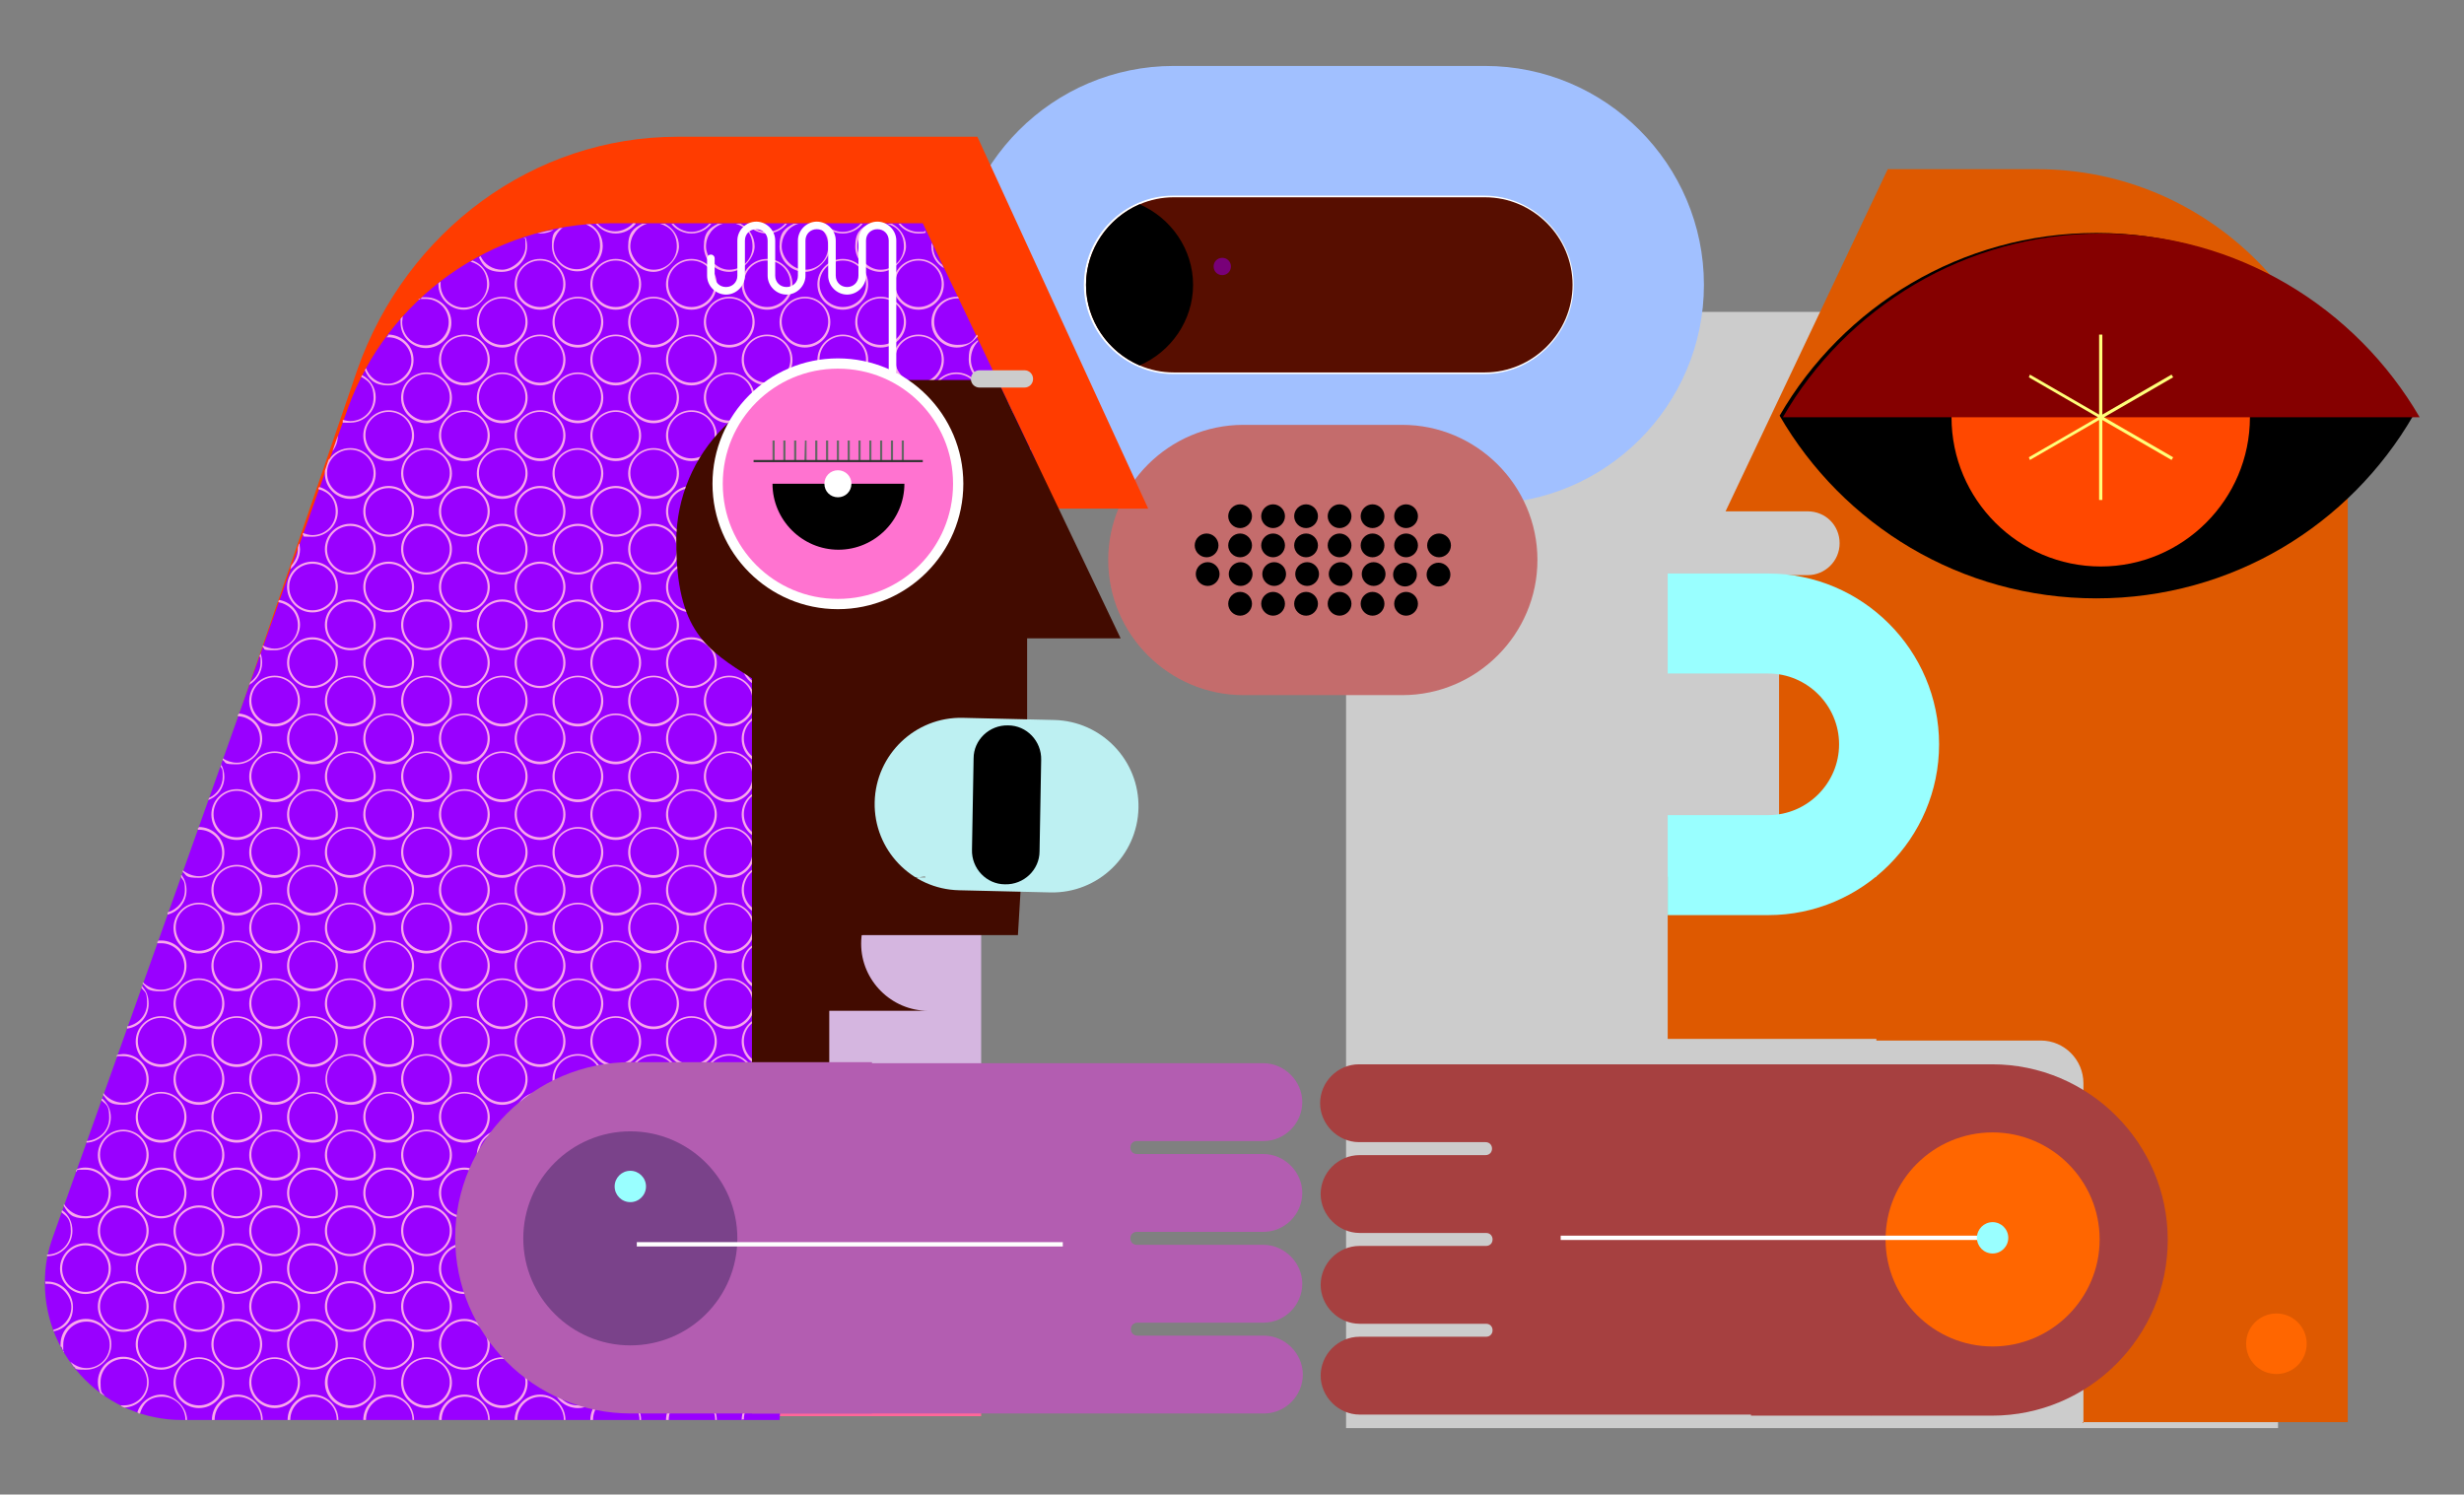
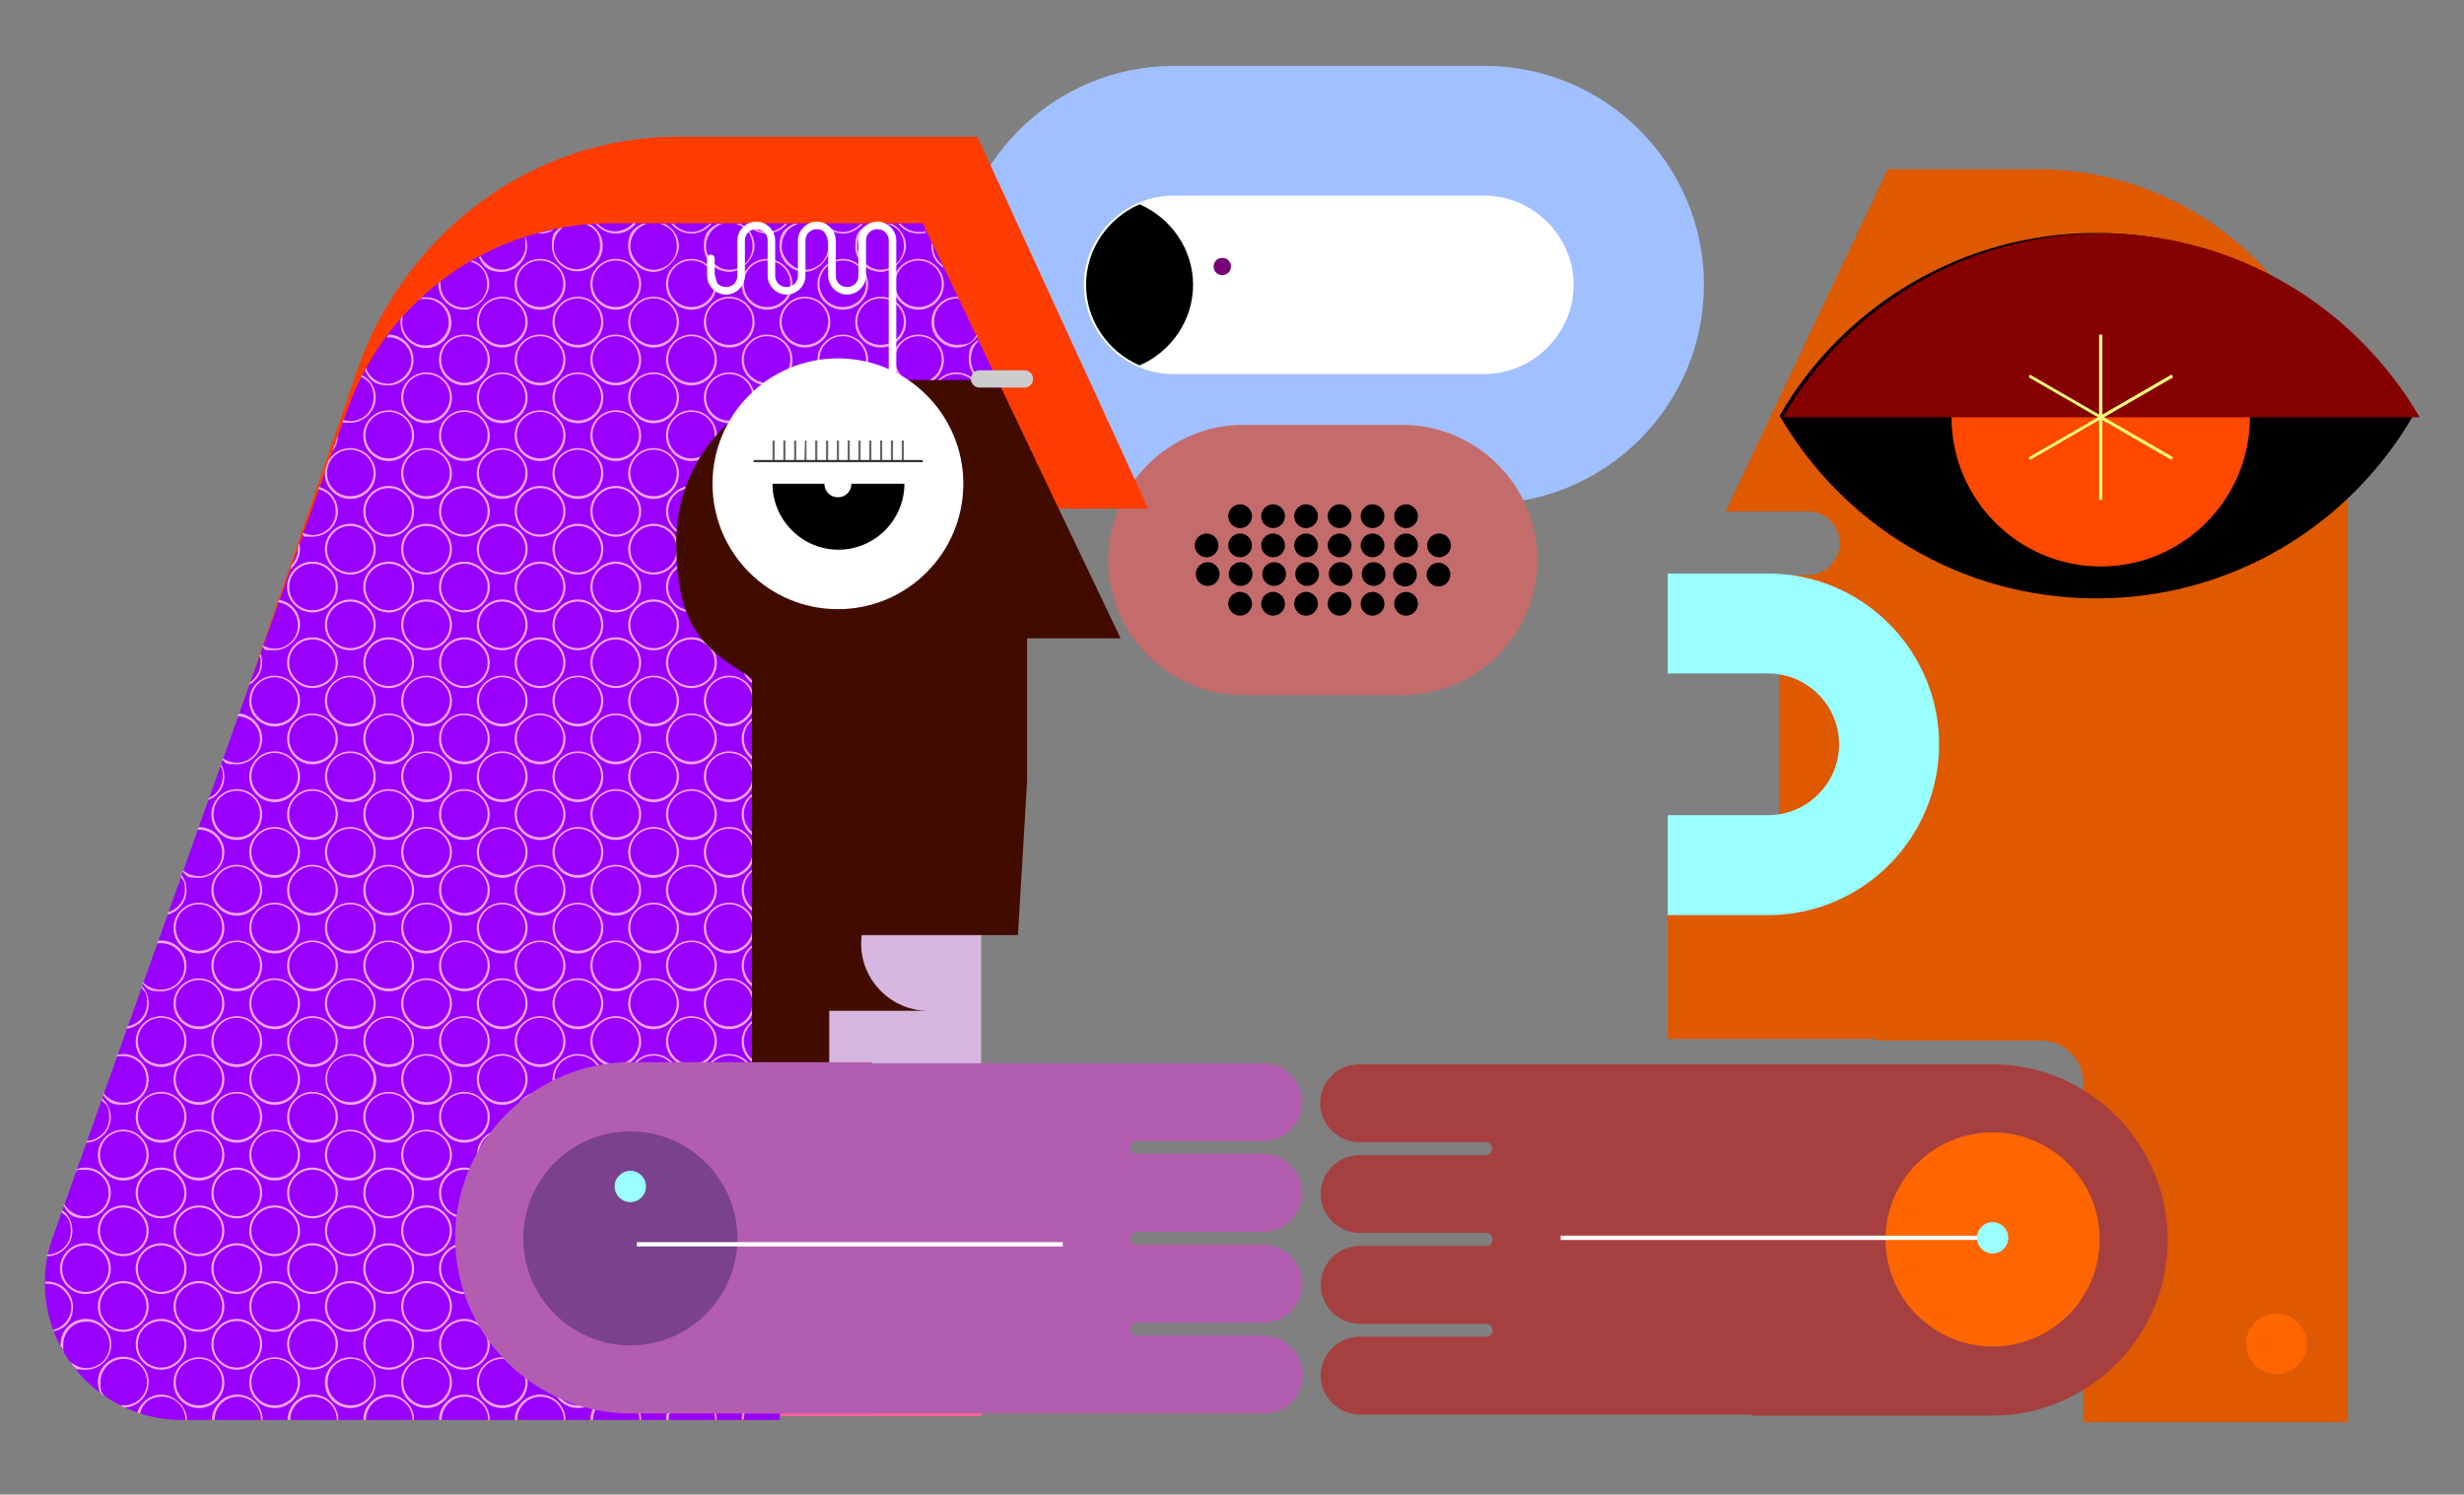
<svg xmlns="http://www.w3.org/2000/svg" id="Layer_1" version="1.1" viewBox="0 0 455.8 276.5">
  <rect x="0" y="0" width="455.8" height="276.5" fill="#808080" stroke="none" />
  <defs>
    <style> .st0 { fill: #ff4800; } .st0, .st1, .st2, .st3, .st4, .st5, .st6, .st7, .st8, .st9, .st10, .st11, .st12, .st13, .st14, .st15, .st16, .st17, .st18, .st19, .st20, .st21, .st22, .st23, .st24, .st25, .st26, .st27, .st28 { fill-rule: evenodd; } .st1 { fill: #851d40; } .st2, .st29 { fill: #fff; } .st3 { fill: #f9a8eb; } .st4 { fill: #b35db1; } .st5 { fill: #ff73d0; } .st6 { fill: #a64040; } .st7 { fill: #e6e6e6; } .st8 { fill: #850000; } .st9 { fill: #ff3c00; } .st10 { fill: #f60; } .st11 { fill: #f39; } .st12 { fill: #9ff; } .st13 { fill: #a1c0ff; } .st15 { fill: #666; } .st16 { fill: #570e00; } .st17 { fill: #ffff7a; } .st18 { fill: #90f; } .st19 { fill: #bdf0f2; } .st20 { fill: #7a428a; } .st21 { fill: #d5b6e0; } .st22 { fill: #333; } .st23 { fill: #780078; } .st24 { fill: #c46c6c; } .st25 { fill: #de5900; } .st26 { fill: #f69; } .st27 { fill: #420b00; } .st28 { fill: #ccc; } </style>
  </defs>
  <polygon class="st21" points="181.5 104.2 148.7 104.2 148.7 152.1 103.8 152.1 103.8 217.8 181.5 217.8 181.5 104.2 181.5 104.2" />
  <polygon class="st26" points="181.5 262 125 262 125 219.5 181.5 219.5 181.5 262 181.5 262" />
  <path class="st11" d="M90.2,126h0c0-.1,5.5-.1,5.5-.1,18.6,0,33.7-15.2,33.7-33.7v-16.1c0-18.6-15.2-33.7-33.7-33.7h18.3c23,0,41.9,18.8,41.9,41.9s-18.8,41.9-41.9,41.9h-23.8Z" />
  <path class="st1" d="M181.5,131h-74c-4.4,0-8.1-3.6-8.1-8.1s3.6-8.1,8.1-8.1h26c.7,0,1.3-.6,1.3-1.3h0c0-.7-.6-1.3-1.3-1.3h-3.8s-22.2,0-22.2,0c-4.4,0-8.1-3.6-8.1-8.1s3.6-8.1,8.1-8.1h26c.7,0,1.3-.6,1.3-1.3h0c0-.7-.6-1.3-1.3-1.3h-26c-4.4,0-8.1-3.6-8.1-8.1s3.6-8.1,8.1-8.1h26c.7,0,1.3-.6,1.3-1.3h0c0-.7-.6-1.3-1.3-1.3h-26c-4.4,0-8.1-3.6-8.1-8.1s3.6-8.1,8.1-8.1h74v72.4h0Z" />
  <polygon class="st7" points="110.6 56.4 148.3 56.4 148.3 74.3 110.6 74.3 110.6 75.2 148.3 75.2 148.3 93 110.6 93 110.6 93.9 148.3 93.9 148.3 111.8 110.6 111.8 110.6 112.7 149.2 112.7 149.2 112.5 149.2 111.8 149.2 56.4 149.2 55.7 149.2 55.5 110.6 55.5 110.6 56.4 110.6 56.4" />
  <polygon class="st1" points="181.5 68.5 162.2 68.5 162.2 35.6 181.5 35.6 181.5 68.5 181.5 68.5" />
  <path class="st1" d="M181.5,29.4h-32.4c-4.6,0-8.3,3.8-8.3,8.3h0c0,4.6,3.8,8.3,8.3,8.3h32.4v-16.7h0Z" />
-   <polygon class="st28" points="249 264.2 421.4 264.2 421.4 57.7 249 57.7 249 264.2 249 264.2" />
  <path class="st13" d="M176.6,52.7h0c0-22.3,18.2-40.5,40.5-40.5h57.6c22.3,0,40.5,18.2,40.5,40.5h0c0,22.3-18.2,40.5-40.5,40.5h-57.6c-22.3,0-40.5-18.2-40.5-40.5h0Z" />
  <path class="st2" d="M200.5,52.7c0-9,7.5-16.5,16.5-16.5h57.6c9,0,16.5,7.5,16.5,16.5s-7.5,16.5-16.5,16.5h-57.6c-9,0-16.5-7.5-16.5-16.5h0Z" />
-   <path class="st16" d="M200.9,52.7c0,8.8,7.3,16.2,16.2,16.2h57.6c8.8,0,16.2-7.3,16.2-16.2s-7.3-16.2-16.2-16.2h-57.6c-8.8,0-16.2,7.3-16.2,16.2h0Z" />
  <path class="st23" d="M227.7,49.3c0,.9-.7,1.6-1.6,1.6s-1.6-.7-1.6-1.6.7-1.6,1.6-1.6,1.6.7,1.6,1.6h0Z" />
  <path class="st14" d="M200.9,52.7c0,6.6,4.1,12.4,9.9,14.9,5.8-2.5,9.9-8.3,9.9-14.9s-4.1-12.4-9.9-14.9c-5.8,2.5-9.9,8.3-9.9,14.9h0Z" />
  <path class="st29" d="M376.3,50v-6.3l.3.3h-1.8v-.6h2.2v6.6h-.7,0ZM383.4,50v-.5l2.7-2.7c.3-.2.4-.5.6-.6.1-.2.2-.4.3-.5,0-.2,0-.3,0-.5,0-.4-.1-.7-.4-.9-.3-.2-.6-.3-1.1-.3s-.7,0-1,.2c-.3.1-.6.3-.8.6l-.5-.4c.3-.3.6-.5,1-.7s.8-.2,1.3-.2.8,0,1.2.2c.3.1.6.3.8.6.2.3.3.6.3.9s0,.4,0,.6c0,.2-.2.4-.3.7-.2.2-.4.5-.7.8l-2.5,2.5-.2-.3h4.1v.6h-4.6,0ZM395.7,50c-.5,0-.9,0-1.3-.2-.4-.2-.8-.4-1-.6l.3-.5c.2.2.5.4.9.5s.8.2,1.2.2,1-.1,1.3-.4c.3-.2.4-.6.4-1s-.1-.7-.4-1c-.3-.2-.7-.4-1.3-.4h-.5v-.5l2-2.5v.3c0,0-3.6,0-3.6,0v-.6h4.2v.5l-2,2.5-.3-.2h.3c.8,0,1.4.2,1.8.5s.6.8.6,1.4,0,.7-.3,1c-.2.3-.4.5-.8.7-.4.2-.8.3-1.3.3h0Z" />
  <path class="st29" d="M367.6,50.1c-.5,0-1-.1-1.4-.4-.4-.3-.7-.7-.9-1.2s-.3-1.1-.3-1.8.1-1.3.3-1.8c.2-.5.5-.9.9-1.2.4-.3.9-.4,1.4-.4s1,.1,1.4.4.7.7.9,1.2.3,1.1.3,1.8-.1,1.3-.3,1.8c-.2.5-.5.9-.9,1.2-.4.3-.9.4-1.4.4h0ZM367.6,49.5c.4,0,.7-.1,1-.3.3-.2.5-.5.7-.9.2-.4.2-.9.2-1.5s0-1.1-.2-1.5c-.2-.4-.4-.7-.7-.9-.3-.2-.6-.3-1-.3s-.7.1-1,.3c-.3.2-.5.5-.7.9-.2.4-.2.9-.2,1.5s0,1.1.2,1.5c.2.4.4.7.7.9.3.2.6.3,1,.3h0Z" />
  <path class="st25" d="M385.4,263.3v-62.9c0-4.3-3.5-7.9-7.9-7.9h-30.4v-31.1c0-3.4-3.7-6.2-6.2-6.2s-3.2.6-4.3,1.7h0s-5.2,0-5.2,0v2.6h-2.3v-53.1h5.3c3.2,0,5.9-2.6,5.9-5.9s-2.6-5.9-5.9-5.9h-15.2s30-63.3,30-63.3h27.7c31.6,0,57.4,25.9,57.4,57.4v174.4h-49.1Z" />
  <polygon class="st25" points="308.5 162.2 352.5 162.2 352.5 192.2 308.5 192.2 308.5 162.2 308.5 162.2" />
  <path class="st12" d="M308.5,106.1h18.6c17.4,0,31.6,14.2,31.6,31.6h0c0,17.4-14.2,31.6-31.6,31.6h-18.6v-18.5h18.6c7.2,0,13.1-5.9,13.1-13.1s-5.9-13.1-13.1-13.1h-18.6v-18.5h0Z" />
  <path class="st24" d="M230,128.6h29.4c13.8,0,25-11.3,25-25h0c0-13.8-11.3-25-25-25h-29.4c-13.8,0-25,11.3-25,25h0c0,13.8,11.3,25,25,25h0Z" />
  <path class="st14" d="M223.4,104c1.2,0,2.2,1,2.2,2.2s-1,2.2-2.2,2.2-2.2-1-2.2-2.2,1-2.2,2.2-2.2h0ZM229.5,104c1.2,0,2.2,1,2.2,2.2s-1,2.2-2.2,2.2-2.2-1-2.2-2.2,1-2.2,2.2-2.2h0ZM235.7,104c1.2,0,2.2,1,2.2,2.2s-1,2.2-2.2,2.2-2.2-1-2.2-2.2,1-2.2,2.2-2.2h0ZM241.8,104c1.2,0,2.2,1,2.2,2.2s-1,2.2-2.2,2.2-2.2-1-2.2-2.2,1-2.2,2.2-2.2h0ZM248,104c1.2,0,2.2,1,2.2,2.2s-1,2.2-2.2,2.2-2.2-1-2.2-2.2,1-2.2,2.2-2.2h0ZM254.1,104c1.2,0,2.2,1,2.2,2.2s-1,2.2-2.2,2.2-2.2-1-2.2-2.2,1-2.2,2.2-2.2h0ZM229.4,109.5c1.2,0,2.2,1,2.2,2.2s-1,2.2-2.2,2.2-2.2-1-2.2-2.2,1-2.2,2.2-2.2h0ZM223.2,98.7c1.2,0,2.2,1,2.2,2.2s-1,2.2-2.2,2.2-2.2-1-2.2-2.2,1-2.2,2.2-2.2h0ZM260.1,98.7c1.2,0,2.2,1,2.2,2.2s-1,2.2-2.2,2.2-2.2-1-2.2-2.2,1-2.2,2.2-2.2h0ZM266.2,98.7c1.2,0,2.2,1,2.2,2.2s-1,2.2-2.2,2.2-2.2-1-2.2-2.2,1-2.2,2.2-2.2h0ZM259.9,104.1c1.2,0,2.2,1,2.2,2.2s-1,2.2-2.2,2.2-2.2-1-2.2-2.2,1-2.2,2.2-2.2h0ZM229.4,98.7c1.2,0,2.2,1,2.2,2.2s-1,2.2-2.2,2.2-2.2-1-2.2-2.2,1-2.2,2.2-2.2h0ZM235.5,98.7c1.2,0,2.2,1,2.2,2.2s-1,2.2-2.2,2.2-2.2-1-2.2-2.2,1-2.2,2.2-2.2h0ZM241.6,98.7c1.2,0,2.2,1,2.2,2.2s-1,2.2-2.2,2.2-2.2-1-2.2-2.2,1-2.2,2.2-2.2h0ZM247.8,98.7c1.2,0,2.2,1,2.2,2.2s-1,2.2-2.2,2.2-2.2-1-2.2-2.2,1-2.2,2.2-2.2h0ZM253.9,98.7c1.2,0,2.2,1,2.2,2.2s-1,2.2-2.2,2.2-2.2-1-2.2-2.2,1-2.2,2.2-2.2h0ZM266.1,104.1c1.2,0,2.2,1,2.2,2.2s-1,2.2-2.2,2.2-2.2-1-2.2-2.2,1-2.2,2.2-2.2h0ZM229.4,93.3c1.2,0,2.2,1,2.2,2.2s-1,2.2-2.2,2.2-2.2-1-2.2-2.2,1-2.2,2.2-2.2h0ZM235.5,93.3c1.2,0,2.2,1,2.2,2.2s-1,2.2-2.2,2.2-2.2-1-2.2-2.2,1-2.2,2.2-2.2h0ZM241.6,93.3c1.2,0,2.2,1,2.2,2.2s-1,2.2-2.2,2.2-2.2-1-2.2-2.2,1-2.2,2.2-2.2h0ZM247.8,93.3c1.2,0,2.2,1,2.2,2.2s-1,2.2-2.2,2.2-2.2-1-2.2-2.2,1-2.2,2.2-2.2h0ZM253.9,93.3c1.2,0,2.2,1,2.2,2.2s-1,2.2-2.2,2.2-2.2-1-2.2-2.2,1-2.2,2.2-2.2h0ZM235.5,109.5c1.2,0,2.2,1,2.2,2.2s-1,2.2-2.2,2.2-2.2-1-2.2-2.2,1-2.2,2.2-2.2h0ZM241.6,109.5c1.2,0,2.2,1,2.2,2.2s-1,2.2-2.2,2.2-2.2-1-2.2-2.2,1-2.2,2.2-2.2h0ZM247.8,109.5c1.2,0,2.2,1,2.2,2.2s-1,2.2-2.2,2.2-2.2-1-2.2-2.2,1-2.2,2.2-2.2h0ZM253.9,109.5c1.2,0,2.2,1,2.2,2.2s-1,2.2-2.2,2.2-2.2-1-2.2-2.2,1-2.2,2.2-2.2h0ZM260.1,109.5c1.2,0,2.2,1,2.2,2.2s-1,2.2-2.2,2.2-2.2-1-2.2-2.2,1-2.2,2.2-2.2h0ZM260.1,93.3c1.2,0,2.2,1,2.2,2.2s-1,2.2-2.2,2.2-2.2-1-2.2-2.2,1-2.2,2.2-2.2h0Z" />
  <path class="st14" d="M387.8,43.1c-25,0-46.9,13.6-58.6,33.8,11.7,20.2,33.5,33.8,58.6,33.8s46.9-13.6,58.6-33.8c-11.7-20.2-33.5-33.8-58.6-33.8h0Z" />
  <path class="st0" d="M388.6,49.6c-15.3,0-27.6,12.4-27.6,27.6s12.4,27.6,27.6,27.6,27.6-12.4,27.6-27.6-12.4-27.6-27.6-27.6h0Z" />
  <path class="st8" d="M329.7,77.2h117.9c-11.8-20.3-33.8-34-58.9-34s-47.2,13.7-58.9,34h0Z" />
  <path class="st10" d="M421.1,243c3.1,0,5.6,2.5,5.6,5.6s-2.5,5.6-5.6,5.6-5.6-2.5-5.6-5.6,2.5-5.6,5.6-5.6h0Z" />
  <path class="st9" d="M161.6,144.5l15.8-50.4h35l-31.6-68.8h-55.5c-26.5,0-50.1,17.3-59.2,43.1l-29.6,86.4h125.1v-10.3h0Z" />
  <path class="st18" d="M64.4,75.4h0L9.8,228.8c-1,2.8-1.5,5.3-1.5,8.6,0,13.9,11.4,25.3,25.3,25.3h110.6l3.2-43.7v-76l18.8-58h25.3l-20.8-43.7h-57.7c-22.3,0-41.4,14.2-48.6,34.1h0Z" />
  <path class="st3" d="M63.5,77.7c.4.1.9.2,1.3.2,2.4,0,4.3-1.9,4.3-4.3s-.9-3.1-2.3-3.9l.2-.3c1.5.8,2.5,2.3,2.5,4.1,0,2.6-2.1,4.7-4.7,4.7s-1,0-1.4-.2v-.3h.1ZM62.5,80.6c0,1.1-.4,2.1-1,2.9l1-2.9h0ZM60.9,85c.8-1.3,2.3-2.1,3.9-2.1,2.6,0,4.7,2.1,4.7,4.7s-2.1,4.7-4.7,4.7-4.7-2.1-4.7-4.7,0-.3,0-.5l.7-2.1h0ZM59.1,90.1c2,.6,3.4,2.4,3.4,4.5,0,2.6-2.1,4.7-4.7,4.7s-1.3-.1-1.8-.4v-.3c.6.2,1.2.4,1.8.4,2.4,0,4.3-1.9,4.3-4.3s-1.3-3.7-3.2-4.2v-.3h.1ZM55.4,100.6c0,.3.1.7.1,1,0,1.5-.7,2.8-1.8,3.7l.2-.7c.7-.8,1.2-1.8,1.2-3s0-.2,0-.3l.2-.7h0ZM51.7,111c2.2.4,3.8,2.3,3.8,4.6s-2.1,4.7-4.7,4.7-1.6-.2-2.2-.6v-.3c.7.4,1.5.6,2.2.6,2.4,0,4.3-1.9,4.3-4.3s-1.6-3.9-3.6-4.3v-.3h.1ZM48.2,120.9c.2.5.3,1.1.3,1.7,0,1.7-1,3.3-2.4,4.1l.2-.5c1.1-.8,1.9-2.1,1.9-3.6s0-.8-.2-1.2l.2-.5h0ZM44.2,132c2.4.2,4.3,2.2,4.3,4.7s-2.1,4.7-4.7,4.7-1.9-.3-2.6-.8v-.3c.8.5,1.7.8,2.6.8,2.4,0,4.3-1.9,4.3-4.3s-1.8-4.2-4.1-4.3v-.3h.1,0ZM40.9,141.4c.4.7.6,1.5.6,2.3,0,2-1.2,3.7-3,4.3l.2-.4c1.5-.7,2.5-2.2,2.5-3.9s-.1-1.3-.4-1.9l.2-.4h0ZM36.8,153h0c2.6,0,4.7,2.1,4.7,4.7s-2.1,4.7-4.7,4.7-2.2-.4-3-1.1v-.3c.9.7,1.9,1.1,3,1.1,2.4,0,4.3-1.9,4.3-4.3s-1.9-4.3-4.3-4.3-.1,0-.2,0v-.3h.1,0ZM33.6,161.9c.6.8.9,1.7.9,2.8,0,2.2-1.5,4-3.5,4.5v-.4c1.9-.6,3.2-2.2,3.2-4.1s-.3-1.7-.7-2.4v-.4h.1ZM29.3,174c.2,0,.4,0,.5,0,2.6,0,4.7,2.1,4.7,4.7s-2.1,4.7-4.7,4.7-2.5-.5-3.4-1.4v-.3c.9.9,2.1,1.4,3.4,1.4,2.4,0,4.3-1.9,4.3-4.3s-1.9-4.3-4.3-4.3-.4,0-.7,0v-.3h.1ZM26.3,182.5c.8.8,1.2,1.9,1.2,3.2,0,2.4-1.7,4.3-4,4.6v-.4c2.1-.4,3.7-2.1,3.7-4.3s-.4-2-1-2.8v-.4h.1,0ZM21.8,195.1c.3,0,.7-.1,1-.1,2.6,0,4.7,2.1,4.7,4.7s-2.1,4.7-4.7,4.7-2.8-.7-3.7-1.8v-.4c.9,1.1,2.2,1.8,3.7,1.8,2.4,0,4.3-1.9,4.3-4.3s-1.9-4.3-4.3-4.3-.8,0-1.2.2v-.4h.1,0ZM18.9,203.2c1,.9,1.6,2.1,1.6,3.5,0,2.5-2,4.6-4.5,4.7v-.3c2.4-.2,4.2-2,4.2-4.3s-.5-2.4-1.4-3.2v-.3h.1ZM14.2,216.3c.5-.2,1-.3,1.6-.3,2.6,0,4.7,2.1,4.7,4.7s-2.1,4.7-4.7,4.7-3.2-.9-4-2.3v-.4c.9,1.4,2.3,2.3,4,2.3,2.4,0,4.3-1.9,4.3-4.3s-1.9-4.3-4.3-4.3-1.2.1-1.7.4v-.4h.1,0ZM11.5,223.9c1.2.8,1.9,2.2,1.9,3.8,0,2.6-2.1,4.7-4.7,4.7h0v-.3c2.5,0,4.4-2,4.4-4.3s-.7-2.7-1.7-3.5v-.3h.1,0ZM8.3,237.1c.2,0,.4,0,.5,0,2.6,0,4.7,2.1,4.7,4.7s-1.5,4.1-3.6,4.5v-.3c1.8-.4,3.3-2.2,3.3-4.2s-1.9-4.3-4.3-4.3-.4,0-.5,0v-.3h0ZM11.2,249.1c0-.1,0-.3,0-.4,0-2.6,2.1-4.7,4.7-4.7s4.7,2.1,4.7,4.7-2.1,4.7-4.7,4.7-1.6-.2-2.3-.6c-.2-.3-.4-.6-.6-.9.8.7,1.8,1.2,3,1.2,2.4,0,4.3-1.9,4.3-4.3s-1.9-4.3-4.3-4.3-4.3,1.9-4.3,4.3,0,.9.2,1.4c-.2-.3-.4-.6-.5-1h0ZM18.6,257.8c-.3-.6-.5-1.3-.5-2.1,0-2.6,2.1-4.7,4.7-4.7s4.7,2.1,4.7,4.7-2,4.6-4.5,4.7c-.3-.1-.5-.2-.7-.4.2,0,.4,0,.6,0,2.4,0,4.3-1.9,4.3-4.3s-1.9-4.3-4.3-4.3-4.3,1.9-4.3,4.3.3,1.8.8,2.6c-.2-.2-.5-.3-.7-.5h0ZM25.4,261.3c.6-1.9,2.4-3.3,4.5-3.3s4.7,2.1,4.7,4.7h-.3c0-2.4-1.9-4.3-4.3-4.3s-3.6,1.3-4.1,3.1h-.3c0-.1,0-.1,0-.1ZM39.2,262.7c0-2.6,2.1-4.7,4.7-4.7s4.7,2.1,4.7,4.7h-.3c0-2.4-1.9-4.3-4.3-4.3s-4.3,1.9-4.3,4.3c0,0-.3,0-.3,0ZM53.2,262.7c0-2.6,2.1-4.7,4.7-4.7s4.7,2.1,4.7,4.7h-.3c0-2.4-1.9-4.3-4.3-4.3s-4.3,1.9-4.3,4.3c0,0-.3,0-.3,0ZM67.2,262.7c0-2.6,2.1-4.7,4.7-4.7s4.7,2.1,4.7,4.7h-.3c0-2.4-1.9-4.3-4.3-4.3s-4.3,1.9-4.3,4.3c0,0-.3,0-.3,0ZM81.2,262.7c0-2.6,2.1-4.7,4.7-4.7s4.7,2.1,4.7,4.7h-.3c0-2.4-1.9-4.3-4.3-4.3s-4.3,1.9-4.3,4.3h-.3,0ZM95.2,262.7c0-2.6,2.1-4.7,4.7-4.7s4.7,2.1,4.7,4.7h-.3c0-2.4-1.9-4.3-4.3-4.3s-4.3,1.9-4.3,4.3h-.3ZM109.2,262.7c0-2.6,2.1-4.7,4.7-4.7s4.7,2.1,4.7,4.7h-.3c0-2.4-1.9-4.3-4.3-4.3s-4.3,1.9-4.3,4.3h-.3ZM123.2,262.7c0-2.6,2.1-4.7,4.7-4.7s4.7,2.1,4.7,4.7h-.3c0-2.4-1.9-4.3-4.3-4.3s-4.3,1.9-4.3,4.3h-.3ZM137.2,262.7c0-2.6,2.1-4.7,4.7-4.7s1.8.3,2.5.7v.4c-.7-.5-1.6-.8-2.5-.8-2.4,0-4.3,1.9-4.3,4.3h-.3ZM144.5,257.4c-.2-.5-.3-1.1-.3-1.7s.2-1.6.6-2.3v1c-.2.4-.3.8-.3,1.3s0,.4,0,.6v1h0ZM144.9,252.3c-.8.7-1.9,1.1-3,1.1-2.6,0-4.7-2.1-4.7-4.7s2.1-4.7,4.7-4.7,2.6.6,3.5,1.6v.5c-.8-1-2.1-1.7-3.5-1.7-2.4,0-4.3,1.9-4.3,4.3s1.9,4.3,4.3,4.3,2.3-.5,3-1.2v.5h0ZM145.5,244.8c-.8-.8-1.2-1.9-1.2-3.1s.7-2.7,1.7-3.6v.5c-.9.8-1.4,1.9-1.4,3.1s.3,1.9.9,2.7v.5h0ZM146,236.9c-.8,1.5-2.3,2.5-4.1,2.5-2.6,0-4.7-2.1-4.7-4.7s2.1-4.7,4.7-4.7,3.7,1.3,4.4,3.1v1.1c-.3-2.2-2.2-3.8-4.4-3.8s-4.3,1.9-4.3,4.3,1.9,4.3,4.3,4.3,3.7-1.4,4.2-3.2v1.1h0ZM146.4,231.6c-1.3-.8-2.2-2.3-2.2-3.9s1.1-3.5,2.7-4.3v.4c-1.4.7-2.4,2.2-2.4,3.9s.7,2.8,1.9,3.6v.4h0ZM147.3,218.1c-1.8-.7-3.1-2.4-3.1-4.4s1.3-3.7,3.1-4.4v.4c-1.6.6-2.7,2.2-2.7,4s1.1,3.4,2.7,4v.4h0ZM147.3,204.1c-1.8-.7-3.1-2.4-3.1-4.4s1.3-3.7,3.1-4.4v.4c-1.6.6-2.7,2.2-2.7,4s1.1,3.4,2.7,4v.4h0ZM147.3,190.1c-1.8-.7-3.1-2.4-3.1-4.4s1.3-3.7,3.1-4.4v.4c-1.6.6-2.7,2.2-2.7,4s1.1,3.4,2.7,4v.4h0ZM147.3,176c-1.8-.7-3.1-2.4-3.1-4.4s1.3-3.7,3.1-4.4v.4c-1.6.6-2.7,2.2-2.7,4s1.1,3.4,2.7,4v.4h0ZM147.3,162c-1.8-.7-3.1-2.4-3.1-4.4s1.3-3.7,3.1-4.4v.4c-1.6.6-2.7,2.2-2.7,4s1.1,3.4,2.7,4v.4h0ZM147.3,148c-1.8-.7-3.1-2.4-3.1-4.4s1.9-4.5,4.4-4.7v.3c-2.3.2-4.1,2.1-4.1,4.3s1.1,3.4,2.7,4v.4h0ZM150.2,134.1c-.4.1-.9.2-1.3.2-2.6,0-4.7-2.1-4.7-4.7s2.1-4.7,4.7-4.7,2.8.7,3.7,1.8v.4c-.9-1.1-2.2-1.9-3.7-1.9-2.4,0-4.3,1.9-4.3,4.3s1.9,4.3,4.3,4.3,1,0,1.4-.2v.4h-.1,0ZM152.8,126.1c-1-.9-1.6-2.1-1.6-3.5,0-2.4,1.8-4.4,4.2-4.6v.3c-2.2.3-3.9,2.1-3.9,4.3s.5,2.4,1.4,3.1v.3h-.1,0ZM157,113.1c-.4,0-.7.1-1.1.1-2.6,0-4.7-2.1-4.7-4.7s2.1-4.7,4.7-4.7,2.7.6,3.6,1.7v.4c-.9-1-2.2-1.7-3.6-1.7-2.4,0-4.3,1.9-4.3,4.3s1.9,4.3,4.3,4.3.8,0,1.2-.2v.4h-.1ZM159.7,105c-.9-.8-1.4-2-1.4-3.4,0-2.4,1.8-4.3,4-4.6v.4c-2.2.4-3.7,2.1-3.7,4.3s.5,2.2,1.2,3v.4h-.1ZM163.9,92.2c-.3,0-.6,0-.9,0-2.6,0-4.7-2.1-4.7-4.7s2.1-4.7,4.7-4.7,3.1.9,4,2.2h-.4c-.8-1.1-2.1-1.9-3.6-1.9-2.4,0-4.3,1.9-4.3,4.3s1.9,4.3,4.3,4.3.7,0,1-.1v.4h-.1ZM168.7,85.1c-2-.5-3.5-2.3-3.5-4.5s2.1-4.7,4.7-4.7,4.7,2.1,4.7,4.7-1.5,4-3.5,4.5h-2.4,0ZM173,85.1c.8-1.3,2.3-2.2,4-2.2s3.1.9,4,2.2h-.4c-.8-1.1-2.1-1.9-3.6-1.9s-2.8.7-3.6,1.9h-.4ZM182.8,85.1c-2-.5-3.5-2.3-3.5-4.5s2.1-4.7,4.7-4.7,4.7,2.1,4.7,4.7-1.5,4-3.5,4.5h-2.4,0ZM187,85.1c.7-1.2,2-2,3.5-2.2l.2.3c-1.3.1-2.5.8-3.2,1.8h-.4ZM187.5,76.7c-.6-.7-1-1.5-1.2-2.5l1.2,2.5h0ZM184.8,71.2c-.3,0-.6,0-.9,0-2.6,0-4.7-2.1-4.7-4.7s.7-2.7,1.7-3.6v.3c-.8.8-1.3,2-1.3,3.3,0,2.4,1.9,4.3,4.3,4.3s.5,0,.8,0v.3h.1ZM180.7,62.4c-.9,1.1-2.2,1.9-3.7,1.9-2.6,0-4.7-2.1-4.7-4.7s2.1-4.7,4.7-4.7h.2s.2.3.2.3c-.1,0-.2,0-.3,0-2.4,0-4.3,1.9-4.3,4.3,0,2.4,1.9,4.3,4.3,4.3s2.8-.7,3.6-1.9l.2.3h0ZM174.6,49.6c-1.4-.8-2.3-2.3-2.3-4s0-.5,0-.7l.3.6h0c0,1.5.7,2.7,1.7,3.5l.3.6h0ZM171.4,43c-.5.2-1,.2-1.5.2-1.5,0-2.9-.7-3.7-1.8h.4c.8.9,2,1.5,3.3,1.5s.9,0,1.3-.2v.3h.1ZM165,41.4c1.5.8,2.6,2.3,2.6,4.2s-2.1,4.7-4.7,4.7-4.7-2.1-4.7-4.7,1-3.4,2.6-4.2h.9c-1.8.5-3.1,2.2-3.1,4.2s1.9,4.3,4.3,4.3,4.3-1.9,4.3-4.3-1.3-3.7-3.1-4.2h.9,0ZM159.6,41.4c-.9,1.1-2.2,1.8-3.7,1.8s-2.9-.7-3.7-1.8h.4c.8.9,2,1.5,3.3,1.5s2.5-.6,3.3-1.5h.4ZM151,41.4c1.5.8,2.6,2.3,2.6,4.2s-2.1,4.7-4.7,4.7-4.7-2.1-4.7-4.7,1-3.4,2.6-4.2h.9c-1.8.5-3.1,2.2-3.1,4.2s1.9,4.3,4.3,4.3,4.3-1.9,4.3-4.3-1.3-3.7-3.1-4.2h.9,0ZM145.6,41.4c-.9,1.1-2.2,1.8-3.7,1.8s-2.9-.7-3.7-1.8h.4c.8.9,2,1.5,3.3,1.5s2.5-.6,3.3-1.5h.4ZM137,41.4c1.5.8,2.6,2.3,2.6,4.2s-2.1,4.7-4.7,4.7-4.7-2.1-4.7-4.7,1-3.4,2.6-4.2h.9c-1.8.5-3.1,2.2-3.1,4.2s1.9,4.3,4.3,4.3,4.3-1.9,4.3-4.3-1.3-3.7-3.1-4.2h.9,0ZM131.6,41.4c-.9,1.1-2.2,1.8-3.7,1.8s-2.9-.7-3.7-1.8h.4c.8.9,2,1.5,3.3,1.5s2.5-.6,3.3-1.5h.4,0ZM123,41.4c1.5.8,2.6,2.3,2.6,4.2s-2.1,4.7-4.7,4.7-4.7-2.1-4.7-4.7,1-3.4,2.6-4.2h.9c-1.8.5-3.1,2.2-3.1,4.2s1.9,4.3,4.3,4.3,4.3-1.9,4.3-4.3-1.3-3.7-3.1-4.2h.9ZM117.6,41.4c-.9,1.1-2.2,1.8-3.7,1.8s-2.8-.7-3.7-1.8h.4c.8.9,2,1.4,3.2,1.4s2.5-.6,3.3-1.5h.4ZM109.2,41.5c1.4.8,2.3,2.3,2.3,4,0,2.6-2.1,4.7-4.7,4.7s-4.7-2.1-4.7-4.7.5-2.5,1.4-3.3c.2,0,.4,0,.6-.1-1,.8-1.7,2-1.7,3.4,0,2.4,1.9,4.3,4.3,4.3s4.3-1.9,4.3-4.3-1.1-3.3-2.6-4c.2,0,.4,0,.6,0h0ZM102.4,42.5c-.7.5-1.6.7-2.5.7s-.3,0-.5,0c1-.3,2-.5,3-.7h0ZM97.2,43.9c.2.5.3,1.1.3,1.7,0,2.6-2.1,4.7-4.7,4.7s-3.5-1.1-4.2-2.7l.3-.2c.7,1.5,2.2,2.5,4,2.5s4.3-1.9,4.3-4.3-.1-1.1-.3-1.6h.3c0-.1,0-.1,0-.1ZM87.4,48.2c1.8.6,3.1,2.4,3.1,4.4s-2.1,4.7-4.7,4.7-4.7-2.1-4.7-4.7,0-.1,0-.2c.1,0,.2-.2.4-.3,0,.2,0,.3,0,.5,0,2.4,1.9,4.3,4.3,4.3s4.3-1.9,4.3-4.3-1.3-3.7-3.1-4.2c.1,0,.3-.1.4-.2h0ZM78.1,55c.2,0,.5,0,.7,0,2.6,0,4.7,2.1,4.7,4.7s-2.1,4.7-4.7,4.7-4.7-2.1-4.7-4.7,0-.4,0-.7c.1-.2.3-.3.4-.5,0,.4-.1.7-.1,1.1,0,2.4,1.9,4.3,4.3,4.3,2.4,0,4.3-1.9,4.3-4.3,0-2.4-1.9-4.3-4.3-4.3s-.8,0-1.2.2c.2-.1.3-.3.5-.4h0ZM71.8,61.9h0c2.6,0,4.7,2.1,4.7,4.7s-2.1,4.7-4.7,4.7-3.6-1.2-4.3-2.8l.2-.4c.6,1.7,2.2,2.9,4.1,2.9s4.3-1.9,4.3-4.3-1.9-4.3-4.3-4.3-.2,0-.3,0l.3-.3h0ZM36.8,251.1c2.6,0,4.7,2.1,4.7,4.7s-2.1,4.7-4.7,4.7-4.7-2.1-4.7-4.7,2.1-4.7,4.7-4.7h0ZM36.8,251.4c2.4,0,4.3,1.9,4.3,4.3s-1.9,4.3-4.3,4.3-4.3-1.9-4.3-4.3,1.9-4.3,4.3-4.3h0ZM50.8,251.1c2.6,0,4.7,2.1,4.7,4.7s-2.1,4.7-4.7,4.7-4.7-2.1-4.7-4.7,2.1-4.7,4.7-4.7h0ZM50.8,251.4c2.4,0,4.3,1.9,4.3,4.3s-1.9,4.3-4.3,4.3-4.3-1.9-4.3-4.3,1.9-4.3,4.3-4.3h0ZM64.8,251.1c2.6,0,4.7,2.1,4.7,4.7s-2.1,4.7-4.7,4.7-4.7-2.1-4.7-4.7,2.1-4.7,4.7-4.7h0ZM64.9,251.4c2.4,0,4.3,1.9,4.3,4.3s-1.9,4.3-4.3,4.3-4.3-1.9-4.3-4.3,1.9-4.3,4.3-4.3h0ZM78.9,251.1c2.6,0,4.7,2.1,4.7,4.7s-2.1,4.7-4.7,4.7-4.7-2.1-4.7-4.7,2.1-4.7,4.7-4.7h0ZM78.9,251.4c2.4,0,4.3,1.9,4.3,4.3s-1.9,4.3-4.3,4.3-4.3-1.9-4.3-4.3,1.9-4.3,4.3-4.3h0ZM92.9,251.1c2.6,0,4.7,2.1,4.7,4.7s-2.1,4.7-4.7,4.7-4.7-2.1-4.7-4.7,2.1-4.7,4.7-4.7h0ZM92.9,251.4c2.4,0,4.3,1.9,4.3,4.3s-1.9,4.3-4.3,4.3-4.3-1.9-4.3-4.3,1.9-4.3,4.3-4.3h0ZM106.9,251.1c2.6,0,4.7,2.1,4.7,4.7s-2.1,4.7-4.7,4.7-4.7-2.1-4.7-4.7,2.1-4.7,4.7-4.7h0ZM106.9,251.4c2.4,0,4.3,1.9,4.3,4.3,0,2.4-1.9,4.3-4.3,4.3-2.4,0-4.3-1.9-4.3-4.3s1.9-4.3,4.3-4.3h0ZM120.9,251.1c2.6,0,4.7,2.1,4.7,4.7s-2.1,4.7-4.7,4.7-4.7-2.1-4.7-4.7,2.1-4.7,4.7-4.7h0ZM120.9,251.4c2.4,0,4.3,1.9,4.3,4.3s-1.9,4.3-4.3,4.3-4.3-1.9-4.3-4.3,1.9-4.3,4.3-4.3h0ZM134.9,251.1c2.6,0,4.7,2.1,4.7,4.7s-2.1,4.7-4.7,4.7-4.7-2.1-4.7-4.7,2.1-4.7,4.7-4.7h0ZM134.9,251.4c2.4,0,4.3,1.9,4.3,4.3s-1.9,4.3-4.3,4.3-4.3-1.9-4.3-4.3,1.9-4.3,4.3-4.3h0ZM22.8,237c2.6,0,4.7,2.1,4.7,4.7s-2.1,4.7-4.7,4.7-4.7-2.1-4.7-4.7,2.1-4.7,4.7-4.7h0ZM22.8,237.4c2.4,0,4.3,1.9,4.3,4.3s-1.9,4.3-4.3,4.3-4.3-1.9-4.3-4.3,1.9-4.3,4.3-4.3h0ZM36.8,237c2.6,0,4.7,2.1,4.7,4.7s-2.1,4.7-4.7,4.7-4.7-2.1-4.7-4.7,2.1-4.7,4.7-4.7h0ZM36.8,237.4c2.4,0,4.3,1.9,4.3,4.3s-1.9,4.3-4.3,4.3-4.3-1.9-4.3-4.3,1.9-4.3,4.3-4.3h0ZM50.8,237c2.6,0,4.7,2.1,4.7,4.7s-2.1,4.7-4.7,4.7-4.7-2.1-4.7-4.7,2.1-4.7,4.7-4.7h0ZM50.8,237.4c2.4,0,4.3,1.9,4.3,4.3s-1.9,4.3-4.3,4.3-4.3-1.9-4.3-4.3,1.9-4.3,4.3-4.3h0ZM64.8,237c2.6,0,4.7,2.1,4.7,4.7s-2.1,4.7-4.7,4.7-4.7-2.1-4.7-4.7,2.1-4.7,4.7-4.7h0ZM64.8,237.4c2.4,0,4.3,1.9,4.3,4.3s-1.9,4.3-4.3,4.3-4.3-1.9-4.3-4.3,1.9-4.3,4.3-4.3h0ZM78.9,237c2.6,0,4.7,2.1,4.7,4.7s-2.1,4.7-4.7,4.7-4.7-2.1-4.7-4.7,2.1-4.7,4.7-4.7h0ZM78.9,237.4c2.4,0,4.3,1.9,4.3,4.3s-1.9,4.3-4.3,4.3-4.3-1.9-4.3-4.3,1.9-4.3,4.3-4.3h0ZM92.9,237c2.6,0,4.7,2.1,4.7,4.7s-2.1,4.7-4.7,4.7-4.7-2.1-4.7-4.7,2.1-4.7,4.7-4.7h0ZM92.9,237.4c2.4,0,4.3,1.9,4.3,4.3s-1.9,4.3-4.3,4.3-4.3-1.9-4.3-4.3,1.9-4.3,4.3-4.3h0ZM106.9,237c2.6,0,4.7,2.1,4.7,4.7s-2.1,4.7-4.7,4.7-4.7-2.1-4.7-4.7,2.1-4.7,4.7-4.7h0ZM106.9,237.4c2.4,0,4.3,1.9,4.3,4.3s-1.9,4.3-4.3,4.3-4.3-1.9-4.3-4.3,1.9-4.3,4.3-4.3h0ZM120.9,237c2.6,0,4.7,2.1,4.7,4.7s-2.1,4.7-4.7,4.7-4.7-2.1-4.7-4.7,2.1-4.7,4.7-4.7h0ZM120.9,237.4c2.4,0,4.3,1.9,4.3,4.3s-1.9,4.3-4.3,4.3-4.3-1.9-4.3-4.3,1.9-4.3,4.3-4.3h0ZM134.9,237c2.6,0,4.7,2.1,4.7,4.7s-2.1,4.7-4.7,4.7-4.7-2.1-4.7-4.7,2.1-4.7,4.7-4.7h0ZM134.9,237.4c2.4,0,4.3,1.9,4.3,4.3s-1.9,4.3-4.3,4.3-4.3-1.9-4.3-4.3,1.9-4.3,4.3-4.3h0ZM22.8,223c2.6,0,4.7,2.1,4.7,4.7s-2.1,4.7-4.7,4.7-4.7-2.1-4.7-4.7,2.1-4.7,4.7-4.7h0ZM22.8,223.4c2.4,0,4.3,1.9,4.3,4.3s-1.9,4.3-4.3,4.3-4.3-1.9-4.3-4.3,1.9-4.3,4.3-4.3h0ZM36.8,223c2.6,0,4.7,2.1,4.7,4.7s-2.1,4.7-4.7,4.7-4.7-2.1-4.7-4.7,2.1-4.7,4.7-4.7h0ZM36.8,223.4c2.4,0,4.3,1.9,4.3,4.3s-1.9,4.3-4.3,4.3-4.3-1.9-4.3-4.3,1.9-4.3,4.3-4.3h0ZM50.8,223c2.6,0,4.7,2.1,4.7,4.7s-2.1,4.7-4.7,4.7-4.7-2.1-4.7-4.7,2.1-4.7,4.7-4.7h0ZM50.8,223.4c2.4,0,4.3,1.9,4.3,4.3s-1.9,4.3-4.3,4.3-4.3-1.9-4.3-4.3,1.9-4.3,4.3-4.3h0ZM64.8,223c2.6,0,4.7,2.1,4.7,4.7s-2.1,4.7-4.7,4.7-4.7-2.1-4.7-4.7,2.1-4.7,4.7-4.7h0ZM64.8,223.4c2.4,0,4.3,1.9,4.3,4.3,0,2.4-1.9,4.3-4.3,4.3s-4.3-1.9-4.3-4.3,1.9-4.3,4.3-4.3h0ZM78.9,223c2.6,0,4.7,2.1,4.7,4.7s-2.1,4.7-4.7,4.7-4.7-2.1-4.7-4.7,2.1-4.7,4.7-4.7h0ZM78.9,223.4c2.4,0,4.3,1.9,4.3,4.3s-1.9,4.3-4.3,4.3-4.3-1.9-4.3-4.3,1.9-4.3,4.3-4.3h0ZM92.9,223c2.6,0,4.7,2.1,4.7,4.7s-2.1,4.7-4.7,4.7-4.7-2.1-4.7-4.7,2.1-4.7,4.7-4.7h0ZM92.9,223.4c2.4,0,4.3,1.9,4.3,4.3s-1.9,4.3-4.3,4.3-4.3-1.9-4.3-4.3,1.9-4.3,4.3-4.3h0ZM106.9,223c2.6,0,4.7,2.1,4.7,4.7s-2.1,4.7-4.7,4.7-4.7-2.1-4.7-4.7,2.1-4.7,4.7-4.7h0ZM106.9,223.4c2.4,0,4.3,1.9,4.3,4.3,0,2.4-1.9,4.3-4.3,4.3s-4.3-1.9-4.3-4.3,1.9-4.3,4.3-4.3h0ZM120.9,223c2.6,0,4.7,2.1,4.7,4.7s-2.1,4.7-4.7,4.7-4.7-2.1-4.7-4.7,2.1-4.7,4.7-4.7h0ZM120.9,223.4c2.4,0,4.3,1.9,4.3,4.3s-1.9,4.3-4.3,4.3-4.3-1.9-4.3-4.3,1.9-4.3,4.3-4.3h0ZM134.9,223c2.6,0,4.7,2.1,4.7,4.7s-2.1,4.7-4.7,4.7-4.7-2.1-4.7-4.7,2.1-4.7,4.7-4.7h0ZM134.9,223.4c2.4,0,4.3,1.9,4.3,4.3s-1.9,4.3-4.3,4.3-4.3-1.9-4.3-4.3,1.9-4.3,4.3-4.3h0ZM22.8,209c2.6,0,4.7,2.1,4.7,4.7s-2.1,4.7-4.7,4.7-4.7-2.1-4.7-4.7,2.1-4.7,4.7-4.7h0ZM22.8,209.3c2.4,0,4.3,1.9,4.3,4.3s-1.9,4.3-4.3,4.3-4.3-1.9-4.3-4.3,1.9-4.3,4.3-4.3h0ZM36.8,209c2.6,0,4.7,2.1,4.7,4.7s-2.1,4.7-4.7,4.7-4.7-2.1-4.7-4.7,2.1-4.7,4.7-4.7h0ZM36.8,209.3c2.4,0,4.3,1.9,4.3,4.3s-1.9,4.3-4.3,4.3-4.3-1.9-4.3-4.3,1.9-4.3,4.3-4.3h0ZM50.8,209c2.6,0,4.7,2.1,4.7,4.7s-2.1,4.7-4.7,4.7-4.7-2.1-4.7-4.7,2.1-4.7,4.7-4.7h0ZM50.8,209.3c2.4,0,4.3,1.9,4.3,4.3s-1.9,4.3-4.3,4.3-4.3-1.9-4.3-4.3,1.9-4.3,4.3-4.3h0ZM64.8,209c2.6,0,4.7,2.1,4.7,4.7s-2.1,4.7-4.7,4.7-4.7-2.1-4.7-4.7,2.1-4.7,4.7-4.7h0ZM64.8,209.3c2.4,0,4.3,1.9,4.3,4.3s-1.9,4.3-4.3,4.3-4.3-1.9-4.3-4.3,1.9-4.3,4.3-4.3h0ZM78.9,209c2.6,0,4.7,2.1,4.7,4.7s-2.1,4.7-4.7,4.7-4.7-2.1-4.7-4.7,2.1-4.7,4.7-4.7h0ZM78.9,209.3c2.4,0,4.3,1.9,4.3,4.3s-1.9,4.3-4.3,4.3-4.3-1.9-4.3-4.3,1.9-4.3,4.3-4.3h0ZM92.9,209c2.6,0,4.7,2.1,4.7,4.7s-2.1,4.7-4.7,4.7-4.7-2.1-4.7-4.7,2.1-4.7,4.7-4.7h0ZM92.9,209.3c2.4,0,4.3,1.9,4.3,4.3s-1.9,4.3-4.3,4.3-4.3-1.9-4.3-4.3,1.9-4.3,4.3-4.3h0ZM106.9,209c2.6,0,4.7,2.1,4.7,4.7s-2.1,4.7-4.7,4.7-4.7-2.1-4.7-4.7,2.1-4.7,4.7-4.7h0ZM106.9,209.3c2.4,0,4.3,1.9,4.3,4.3s-1.9,4.3-4.3,4.3-4.3-1.9-4.3-4.3,1.9-4.3,4.3-4.3h0ZM120.9,209c2.6,0,4.7,2.1,4.7,4.7s-2.1,4.7-4.7,4.7-4.7-2.1-4.7-4.7,2.1-4.7,4.7-4.7h0ZM120.9,209.3c2.4,0,4.3,1.9,4.3,4.3s-1.9,4.3-4.3,4.3-4.3-1.9-4.3-4.3,1.9-4.3,4.3-4.3h0ZM134.9,209c2.6,0,4.7,2.1,4.7,4.7s-2.1,4.7-4.7,4.7-4.7-2.1-4.7-4.7,2.1-4.7,4.7-4.7h0ZM134.9,209.3c2.4,0,4.3,1.9,4.3,4.3s-1.9,4.3-4.3,4.3-4.3-1.9-4.3-4.3,1.9-4.3,4.3-4.3h0ZM36.8,195c2.6,0,4.7,2.1,4.7,4.7s-2.1,4.7-4.7,4.7-4.7-2.1-4.7-4.7,2.1-4.7,4.7-4.7h0ZM36.8,195.3c2.4,0,4.3,1.9,4.3,4.3s-1.9,4.3-4.3,4.3-4.3-1.9-4.3-4.3,1.9-4.3,4.3-4.3h0ZM50.8,195c2.6,0,4.7,2.1,4.7,4.7s-2.1,4.7-4.7,4.7-4.7-2.1-4.7-4.7,2.1-4.7,4.7-4.7h0ZM50.8,195.3c2.4,0,4.3,1.9,4.3,4.3s-1.9,4.3-4.3,4.3-4.3-1.9-4.3-4.3,1.9-4.3,4.3-4.3h0ZM64.9,195c2.6,0,4.7,2.1,4.7,4.7s-2.1,4.7-4.7,4.7-4.7-2.1-4.7-4.7,2.1-4.7,4.7-4.7h0ZM64.8,195.3c2.4,0,4.3,1.9,4.3,4.3s-1.9,4.3-4.3,4.3-4.3-1.9-4.3-4.3,1.9-4.3,4.3-4.3h0ZM78.9,195c2.6,0,4.7,2.1,4.7,4.7s-2.1,4.7-4.7,4.7-4.7-2.1-4.7-4.7,2.1-4.7,4.7-4.7h0ZM78.9,195.3c2.4,0,4.3,1.9,4.3,4.3s-1.9,4.3-4.3,4.3-4.3-1.9-4.3-4.3,1.9-4.3,4.3-4.3h0ZM92.9,195c2.6,0,4.7,2.1,4.7,4.7s-2.1,4.7-4.7,4.7-4.7-2.1-4.7-4.7,2.1-4.7,4.7-4.7h0ZM92.9,195.3c2.4,0,4.3,1.9,4.3,4.3s-1.9,4.3-4.3,4.3-4.3-1.9-4.3-4.3,1.9-4.3,4.3-4.3h0ZM106.9,195c2.6,0,4.7,2.1,4.7,4.7s-2.1,4.7-4.7,4.7-4.7-2.1-4.7-4.7,2.1-4.7,4.7-4.7h0ZM106.9,195.3c2.4,0,4.3,1.9,4.3,4.3s-1.9,4.3-4.3,4.3-4.3-1.9-4.3-4.3,1.9-4.3,4.3-4.3h0ZM120.9,195c2.6,0,4.7,2.1,4.7,4.7s-2.1,4.7-4.7,4.7-4.7-2.1-4.7-4.7,2.1-4.7,4.7-4.7h0ZM120.9,195.3c2.4,0,4.3,1.9,4.3,4.3s-1.9,4.3-4.3,4.3-4.3-1.9-4.3-4.3,1.9-4.3,4.3-4.3h0ZM134.9,195c2.6,0,4.7,2.1,4.7,4.7s-2.1,4.7-4.7,4.7-4.7-2.1-4.7-4.7,2.1-4.7,4.7-4.7h0ZM134.9,195.3c2.4,0,4.3,1.9,4.3,4.3s-1.9,4.3-4.3,4.3-4.3-1.9-4.3-4.3,1.9-4.3,4.3-4.3h0ZM36.8,181c2.6,0,4.7,2.1,4.7,4.7s-2.1,4.7-4.7,4.7-4.7-2.1-4.7-4.7,2.1-4.7,4.7-4.7h0ZM36.8,181.3c2.4,0,4.3,1.9,4.3,4.3s-1.9,4.3-4.3,4.3-4.3-1.9-4.3-4.3,1.9-4.3,4.3-4.3h0ZM50.8,181c2.6,0,4.7,2.1,4.7,4.7s-2.1,4.7-4.7,4.7-4.7-2.1-4.7-4.7,2.1-4.7,4.7-4.7h0ZM50.8,181.3c2.4,0,4.3,1.9,4.3,4.3s-1.9,4.3-4.3,4.3-4.3-1.9-4.3-4.3,1.9-4.3,4.3-4.3h0ZM64.8,181c2.6,0,4.7,2.1,4.7,4.7s-2.1,4.7-4.7,4.7-4.7-2.1-4.7-4.7,2.1-4.7,4.7-4.7h0ZM64.8,181.3c2.4,0,4.3,1.9,4.3,4.3s-1.9,4.3-4.3,4.3-4.3-1.9-4.3-4.3,1.9-4.3,4.3-4.3h0ZM78.9,181c2.6,0,4.7,2.1,4.7,4.7s-2.1,4.7-4.7,4.7-4.7-2.1-4.7-4.7,2.1-4.7,4.7-4.7h0ZM78.9,181.3c2.4,0,4.3,1.9,4.3,4.3s-1.9,4.3-4.3,4.3-4.3-1.9-4.3-4.3,1.9-4.3,4.3-4.3h0ZM92.9,181c2.6,0,4.7,2.1,4.7,4.7s-2.1,4.7-4.7,4.7-4.7-2.1-4.7-4.7,2.1-4.7,4.7-4.7h0ZM92.9,181.3c2.4,0,4.3,1.9,4.3,4.3s-1.9,4.3-4.3,4.3-4.3-1.9-4.3-4.3,1.9-4.3,4.3-4.3h0ZM106.9,181c2.6,0,4.7,2.1,4.7,4.7s-2.1,4.7-4.7,4.7-4.7-2.1-4.7-4.7,2.1-4.7,4.7-4.7h0ZM106.9,181.3c2.4,0,4.3,1.9,4.3,4.3,0,2.4-1.9,4.3-4.3,4.3s-4.3-1.9-4.3-4.3,1.9-4.3,4.3-4.3h0ZM120.9,181c2.6,0,4.7,2.1,4.7,4.7s-2.1,4.7-4.7,4.7-4.7-2.1-4.7-4.7,2.1-4.7,4.7-4.7h0ZM120.9,181.3c2.4,0,4.3,1.9,4.3,4.3s-1.9,4.3-4.3,4.3-4.3-1.9-4.3-4.3,1.9-4.3,4.3-4.3h0ZM134.9,181c2.6,0,4.7,2.1,4.7,4.7s-2.1,4.7-4.7,4.7-4.7-2.1-4.7-4.7,2.1-4.7,4.7-4.7h0ZM134.9,181.3c2.4,0,4.3,1.9,4.3,4.3s-1.9,4.3-4.3,4.3-4.3-1.9-4.3-4.3,1.9-4.3,4.3-4.3h0ZM36.8,167c2.6,0,4.7,2.1,4.7,4.7s-2.1,4.7-4.7,4.7-4.7-2.1-4.7-4.7,2.1-4.7,4.7-4.7h0ZM36.8,167.3c2.4,0,4.3,1.9,4.3,4.3s-1.9,4.3-4.3,4.3-4.3-1.9-4.3-4.3,1.9-4.3,4.3-4.3h0ZM50.8,167c2.6,0,4.7,2.1,4.7,4.7s-2.1,4.7-4.7,4.7-4.7-2.1-4.7-4.7,2.1-4.7,4.7-4.7h0ZM50.8,167.3c2.4,0,4.3,1.9,4.3,4.3s-1.9,4.3-4.3,4.3-4.3-1.9-4.3-4.3,1.9-4.3,4.3-4.3h0ZM64.8,167c2.6,0,4.7,2.1,4.7,4.7s-2.1,4.7-4.7,4.7-4.7-2.1-4.7-4.7,2.1-4.7,4.7-4.7h0ZM64.8,167.3c2.4,0,4.3,1.9,4.3,4.3s-1.9,4.3-4.3,4.3-4.3-1.9-4.3-4.3,1.9-4.3,4.3-4.3h0ZM78.9,167c2.6,0,4.7,2.1,4.7,4.7s-2.1,4.7-4.7,4.7-4.7-2.1-4.7-4.7,2.1-4.7,4.7-4.7h0ZM78.9,167.3c2.4,0,4.3,1.9,4.3,4.3s-1.9,4.3-4.3,4.3-4.3-1.9-4.3-4.3,1.9-4.3,4.3-4.3h0ZM92.9,167c2.6,0,4.7,2.1,4.7,4.7s-2.1,4.7-4.7,4.7-4.7-2.1-4.7-4.7,2.1-4.7,4.7-4.7h0ZM92.9,167.3c2.4,0,4.3,1.9,4.3,4.3s-1.9,4.3-4.3,4.3-4.3-1.9-4.3-4.3,1.9-4.3,4.3-4.3h0ZM106.9,167c2.6,0,4.7,2.1,4.7,4.7s-2.1,4.7-4.7,4.7-4.7-2.1-4.7-4.7,2.1-4.7,4.7-4.7h0ZM106.9,167.3c2.4,0,4.3,1.9,4.3,4.3s-1.9,4.3-4.3,4.3-4.3-1.9-4.3-4.3,1.9-4.3,4.3-4.3h0ZM120.9,167c2.6,0,4.7,2.1,4.7,4.7s-2.1,4.7-4.7,4.7-4.7-2.1-4.7-4.7,2.1-4.7,4.7-4.7h0ZM120.9,167.3c2.4,0,4.3,1.9,4.3,4.3s-1.9,4.3-4.3,4.3-4.3-1.9-4.3-4.3,1.9-4.3,4.3-4.3h0ZM134.9,167c2.6,0,4.7,2.1,4.7,4.7s-2.1,4.7-4.7,4.7-4.7-2.1-4.7-4.7,2.1-4.7,4.7-4.7h0ZM134.9,167.3c2.4,0,4.3,1.9,4.3,4.3s-1.9,4.3-4.3,4.3-4.3-1.9-4.3-4.3,1.9-4.3,4.3-4.3h0ZM50.8,153c2.6,0,4.7,2.1,4.7,4.7s-2.1,4.7-4.7,4.7-4.7-2.1-4.7-4.7,2.1-4.7,4.7-4.7h0ZM50.8,153.3c2.4,0,4.3,1.9,4.3,4.3s-1.9,4.3-4.3,4.3-4.3-1.9-4.3-4.3,1.9-4.3,4.3-4.3h0ZM64.8,153c2.6,0,4.7,2.1,4.7,4.7s-2.1,4.7-4.7,4.7-4.7-2.1-4.7-4.7,2.1-4.7,4.7-4.7h0ZM64.8,153.3c2.4,0,4.3,1.9,4.3,4.3,0,2.4-1.9,4.3-4.3,4.3s-4.3-1.9-4.3-4.3,1.9-4.3,4.3-4.3h0ZM78.9,153c2.6,0,4.7,2.1,4.7,4.7s-2.1,4.7-4.7,4.7-4.7-2.1-4.7-4.7,2.1-4.7,4.7-4.7h0ZM78.9,153.3c2.4,0,4.3,1.9,4.3,4.3s-1.9,4.3-4.3,4.3-4.3-1.9-4.3-4.3,1.9-4.3,4.3-4.3h0ZM92.9,153c2.6,0,4.7,2.1,4.7,4.7s-2.1,4.7-4.7,4.7-4.7-2.1-4.7-4.7,2.1-4.7,4.7-4.7h0ZM92.9,153.3c2.4,0,4.3,1.9,4.3,4.3s-1.9,4.3-4.3,4.3-4.3-1.9-4.3-4.3,1.9-4.3,4.3-4.3h0ZM106.9,153c2.6,0,4.7,2.1,4.7,4.7s-2.1,4.7-4.7,4.7-4.7-2.1-4.7-4.7,2.1-4.7,4.7-4.7h0ZM106.9,153.3c2.4,0,4.3,1.9,4.3,4.3s-1.9,4.3-4.3,4.3-4.3-1.9-4.3-4.3,1.9-4.3,4.3-4.3h0ZM120.9,153c2.6,0,4.7,2.1,4.7,4.7s-2.1,4.7-4.7,4.7-4.7-2.1-4.7-4.7,2.1-4.7,4.7-4.7h0ZM120.9,153.3c2.4,0,4.3,1.9,4.3,4.3s-1.9,4.3-4.3,4.3-4.3-1.9-4.3-4.3,1.9-4.3,4.3-4.3h0ZM134.9,153c2.6,0,4.7,2.1,4.7,4.7s-2.1,4.7-4.7,4.7-4.7-2.1-4.7-4.7,2.1-4.7,4.7-4.7h0ZM134.9,153.3c2.4,0,4.3,1.9,4.3,4.3s-1.9,4.3-4.3,4.3-4.3-1.9-4.3-4.3,1.9-4.3,4.3-4.3h0ZM50.8,139c2.6,0,4.7,2.1,4.7,4.7s-2.1,4.7-4.7,4.7-4.7-2.1-4.7-4.7,2.1-4.7,4.7-4.7h0ZM50.8,139.3c2.4,0,4.3,1.9,4.3,4.3s-1.9,4.3-4.3,4.3-4.3-1.9-4.3-4.3,1.9-4.3,4.3-4.3h0ZM64.8,139c2.6,0,4.7,2.1,4.7,4.7s-2.1,4.7-4.7,4.7-4.7-2.1-4.7-4.7,2.1-4.7,4.7-4.7h0ZM64.8,139.3c2.4,0,4.3,1.9,4.3,4.3s-1.9,4.3-4.3,4.3-4.3-1.9-4.3-4.3,1.9-4.3,4.3-4.3h0ZM78.9,139c2.6,0,4.7,2.1,4.7,4.7s-2.1,4.7-4.7,4.7-4.7-2.1-4.7-4.7,2.1-4.7,4.7-4.7h0ZM78.9,139.3c2.4,0,4.3,1.9,4.3,4.3s-1.9,4.3-4.3,4.3-4.3-1.9-4.3-4.3,1.9-4.3,4.3-4.3h0ZM92.9,139c2.6,0,4.7,2.1,4.7,4.7s-2.1,4.7-4.7,4.7-4.7-2.1-4.7-4.7,2.1-4.7,4.7-4.7h0ZM92.9,139.3c2.4,0,4.3,1.9,4.3,4.3s-1.9,4.3-4.3,4.3-4.3-1.9-4.3-4.3,1.9-4.3,4.3-4.3h0ZM106.9,139c2.6,0,4.7,2.1,4.7,4.7s-2.1,4.7-4.7,4.7-4.7-2.1-4.7-4.7,2.1-4.7,4.7-4.7h0ZM106.9,139.3c2.4,0,4.3,1.9,4.3,4.3s-1.9,4.3-4.3,4.3-4.3-1.9-4.3-4.3,1.9-4.3,4.3-4.3h0ZM120.9,139c2.6,0,4.7,2.1,4.7,4.7s-2.1,4.7-4.7,4.7-4.7-2.1-4.7-4.7,2.1-4.7,4.7-4.7h0ZM120.9,139.3c2.4,0,4.3,1.9,4.3,4.3s-1.9,4.3-4.3,4.3-4.3-1.9-4.3-4.3,1.9-4.3,4.3-4.3h0ZM134.9,139c2.6,0,4.7,2.1,4.7,4.7s-2.1,4.7-4.7,4.7-4.7-2.1-4.7-4.7,2.1-4.7,4.7-4.7h0ZM134.9,139.3c2.4,0,4.3,1.9,4.3,4.3s-1.9,4.3-4.3,4.3-4.3-1.9-4.3-4.3,1.9-4.3,4.3-4.3h0ZM50.8,125c2.6,0,4.7,2.1,4.7,4.7s-2.1,4.7-4.7,4.7-4.7-2.1-4.7-4.7,2.1-4.7,4.7-4.7h0ZM50.8,125.3c2.4,0,4.3,1.9,4.3,4.3s-1.9,4.3-4.3,4.3-4.3-1.9-4.3-4.3,1.9-4.3,4.3-4.3h0ZM64.8,125c2.6,0,4.7,2.1,4.7,4.7s-2.1,4.7-4.7,4.7-4.7-2.1-4.7-4.7,2.1-4.7,4.7-4.7h0ZM64.8,125.3c2.4,0,4.3,1.9,4.3,4.3s-1.9,4.3-4.3,4.3-4.3-1.9-4.3-4.3,1.9-4.3,4.3-4.3h0ZM78.9,125c2.6,0,4.7,2.1,4.7,4.7s-2.1,4.7-4.7,4.7-4.7-2.1-4.7-4.7,2.1-4.7,4.7-4.7h0ZM78.9,125.3c2.4,0,4.3,1.9,4.3,4.3,0,2.4-1.9,4.3-4.3,4.3s-4.3-1.9-4.3-4.3,1.9-4.3,4.3-4.3h0ZM92.9,125c2.6,0,4.7,2.1,4.7,4.7s-2.1,4.7-4.7,4.7-4.7-2.1-4.7-4.7,2.1-4.7,4.7-4.7h0ZM92.9,125.3c2.4,0,4.3,1.9,4.3,4.3s-1.9,4.3-4.3,4.3c-2.4,0-4.3-1.9-4.3-4.3s1.9-4.3,4.3-4.3h0ZM106.9,125c2.6,0,4.7,2.1,4.7,4.7s-2.1,4.7-4.7,4.7-4.7-2.1-4.7-4.7,2.1-4.7,4.7-4.7h0ZM106.9,125.3c2.4,0,4.3,1.9,4.3,4.3s-1.9,4.3-4.3,4.3-4.3-1.9-4.3-4.3,1.9-4.3,4.3-4.3h0ZM120.9,125c2.6,0,4.7,2.1,4.7,4.7s-2.1,4.7-4.7,4.7-4.7-2.1-4.7-4.7,2.1-4.7,4.7-4.7h0ZM120.9,125.3c2.4,0,4.3,1.9,4.3,4.3s-1.9,4.3-4.3,4.3-4.3-1.9-4.3-4.3,1.9-4.3,4.3-4.3h0ZM134.9,125c2.6,0,4.7,2.1,4.7,4.7s-2.1,4.7-4.7,4.7-4.7-2.1-4.7-4.7,2.1-4.7,4.7-4.7h0ZM134.9,125.3c2.4,0,4.3,1.9,4.3,4.3s-1.9,4.3-4.3,4.3c-2.4,0-4.3-1.9-4.3-4.3s1.9-4.3,4.3-4.3h0ZM64.8,110.9c2.6,0,4.7,2.1,4.7,4.7s-2.1,4.7-4.7,4.7-4.7-2.1-4.7-4.7,2.1-4.7,4.7-4.7h0ZM64.8,111.3c2.4,0,4.3,1.9,4.3,4.3s-1.9,4.3-4.3,4.3-4.3-1.9-4.3-4.3,1.9-4.3,4.3-4.3h0ZM78.9,110.9c2.6,0,4.7,2.1,4.7,4.7s-2.1,4.7-4.7,4.7-4.7-2.1-4.7-4.7,2.1-4.7,4.7-4.7h0ZM78.9,111.3c2.4,0,4.3,1.9,4.3,4.3s-1.9,4.3-4.3,4.3-4.3-1.9-4.3-4.3,1.9-4.3,4.3-4.3h0ZM92.9,110.9c2.6,0,4.7,2.1,4.7,4.7s-2.1,4.7-4.7,4.7-4.7-2.1-4.7-4.7,2.1-4.7,4.7-4.7h0ZM92.9,111.3c2.4,0,4.3,1.9,4.3,4.3s-1.9,4.3-4.3,4.3-4.3-1.9-4.3-4.3,1.9-4.3,4.3-4.3h0ZM106.9,110.9c2.6,0,4.7,2.1,4.7,4.7s-2.1,4.7-4.7,4.7-4.7-2.1-4.7-4.7,2.1-4.7,4.7-4.7h0ZM106.9,111.3c2.4,0,4.3,1.9,4.3,4.3s-1.9,4.3-4.3,4.3-4.3-1.9-4.3-4.3,1.9-4.3,4.3-4.3h0ZM120.9,110.9c2.6,0,4.7,2.1,4.7,4.7s-2.1,4.7-4.7,4.7-4.7-2.1-4.7-4.7,2.1-4.7,4.7-4.7h0ZM120.9,111.3c2.4,0,4.3,1.9,4.3,4.3s-1.9,4.3-4.3,4.3-4.3-1.9-4.3-4.3,1.9-4.3,4.3-4.3h0ZM134.9,110.9c2.6,0,4.7,2.1,4.7,4.7s-2.1,4.7-4.7,4.7-4.7-2.1-4.7-4.7,2.1-4.7,4.7-4.7h0ZM134.9,111.3c2.4,0,4.3,1.9,4.3,4.3s-1.9,4.3-4.3,4.3-4.3-1.9-4.3-4.3,1.9-4.3,4.3-4.3h0ZM148.9,110.9c2.6,0,4.7,2.1,4.7,4.7s-2.1,4.7-4.7,4.7-4.7-2.1-4.7-4.7,2.1-4.7,4.7-4.7h0ZM148.9,111.3c2.4,0,4.3,1.9,4.3,4.3s-1.9,4.3-4.3,4.3-4.3-1.9-4.3-4.3,1.9-4.3,4.3-4.3h0ZM64.8,96.9c2.6,0,4.7,2.1,4.7,4.7s-2.1,4.7-4.7,4.7-4.7-2.1-4.7-4.7,2.1-4.7,4.7-4.7h0ZM64.8,97.3c2.4,0,4.3,1.9,4.3,4.3s-1.9,4.3-4.3,4.3-4.3-1.9-4.3-4.3,1.9-4.3,4.3-4.3h0ZM78.9,96.9c2.6,0,4.7,2.1,4.7,4.7s-2.1,4.7-4.7,4.7-4.7-2.1-4.7-4.7,2.1-4.7,4.7-4.7h0ZM78.9,97.3c2.4,0,4.3,1.9,4.3,4.3s-1.9,4.3-4.3,4.3-4.3-1.9-4.3-4.3,1.9-4.3,4.3-4.3h0ZM92.9,96.9c2.6,0,4.7,2.1,4.7,4.7s-2.1,4.7-4.7,4.7-4.7-2.1-4.7-4.7,2.1-4.7,4.7-4.7h0ZM92.9,97.3c2.4,0,4.3,1.9,4.3,4.3s-1.9,4.3-4.3,4.3-4.3-1.9-4.3-4.3,1.9-4.3,4.3-4.3h0ZM106.9,96.9c2.6,0,4.7,2.1,4.7,4.7s-2.1,4.7-4.7,4.7-4.7-2.1-4.7-4.7,2.1-4.7,4.7-4.7h0ZM106.9,97.3c2.4,0,4.3,1.9,4.3,4.3s-1.9,4.3-4.3,4.3-4.3-1.9-4.3-4.3,1.9-4.3,4.3-4.3h0ZM120.9,96.9c2.6,0,4.7,2.1,4.7,4.7s-2.1,4.7-4.7,4.7-4.7-2.1-4.7-4.7,2.1-4.7,4.7-4.7h0ZM120.9,97.3c2.4,0,4.3,1.9,4.3,4.3s-1.9,4.3-4.3,4.3-4.3-1.9-4.3-4.3,1.9-4.3,4.3-4.3h0ZM134.9,96.9c2.6,0,4.7,2.1,4.7,4.7s-2.1,4.7-4.7,4.7-4.7-2.1-4.7-4.7,2.1-4.7,4.7-4.7h0ZM134.9,97.3c2.4,0,4.3,1.9,4.3,4.3s-1.9,4.3-4.3,4.3-4.3-1.9-4.3-4.3,1.9-4.3,4.3-4.3h0ZM148.9,96.9c2.6,0,4.7,2.1,4.7,4.7s-2.1,4.7-4.7,4.7-4.7-2.1-4.7-4.7,2.1-4.7,4.7-4.7h0ZM148.9,97.3c2.4,0,4.3,1.9,4.3,4.3s-1.9,4.3-4.3,4.3-4.3-1.9-4.3-4.3,1.9-4.3,4.3-4.3h0ZM64.8,83.2c2.4,0,4.3,1.9,4.3,4.3s-1.9,4.3-4.3,4.3-4.3-1.9-4.3-4.3,1.9-4.3,4.3-4.3h0ZM78.9,82.9c2.6,0,4.7,2.1,4.7,4.7s-2.1,4.7-4.7,4.7-4.7-2.1-4.7-4.7,2.1-4.7,4.7-4.7h0ZM78.9,83.2c2.4,0,4.3,1.9,4.3,4.3s-1.9,4.3-4.3,4.3-4.3-1.9-4.3-4.3,1.9-4.3,4.3-4.3h0ZM92.9,82.9c2.6,0,4.7,2.1,4.7,4.7s-2.1,4.7-4.7,4.7-4.7-2.1-4.7-4.7,2.1-4.7,4.7-4.7h0ZM92.9,83.2c2.4,0,4.3,1.9,4.3,4.3s-1.9,4.3-4.3,4.3-4.3-1.9-4.3-4.3,1.9-4.3,4.3-4.3h0ZM106.9,82.9c2.6,0,4.7,2.1,4.7,4.7s-2.1,4.7-4.7,4.7-4.7-2.1-4.7-4.7,2.1-4.7,4.7-4.7h0ZM106.9,83.2c2.4,0,4.3,1.9,4.3,4.3s-1.9,4.3-4.3,4.3-4.3-1.9-4.3-4.3,1.9-4.3,4.3-4.3h0ZM120.9,82.9c2.6,0,4.7,2.1,4.7,4.7s-2.1,4.7-4.7,4.7-4.7-2.1-4.7-4.7,2.1-4.7,4.7-4.7h0ZM120.9,83.2c2.4,0,4.3,1.9,4.3,4.3s-1.9,4.3-4.3,4.3-4.3-1.9-4.3-4.3,1.9-4.3,4.3-4.3h0ZM134.9,82.9c2.6,0,4.7,2.1,4.7,4.7s-2.1,4.7-4.7,4.7-4.7-2.1-4.7-4.7,2.1-4.7,4.7-4.7h0ZM134.9,83.2c2.4,0,4.3,1.9,4.3,4.3s-1.9,4.3-4.3,4.3-4.3-1.9-4.3-4.3,1.9-4.3,4.3-4.3h0ZM148.9,82.9c2.6,0,4.7,2.1,4.7,4.7s-2.1,4.7-4.7,4.7-4.7-2.1-4.7-4.7,2.1-4.7,4.7-4.7h0ZM148.9,83.2c2.4,0,4.3,1.9,4.3,4.3s-1.9,4.3-4.3,4.3-4.3-1.9-4.3-4.3,1.9-4.3,4.3-4.3h0ZM78.9,68.9c2.6,0,4.7,2.1,4.7,4.7s-2.1,4.7-4.7,4.7-4.7-2.1-4.7-4.7,2.1-4.7,4.7-4.7h0ZM78.9,69.2c2.4,0,4.3,1.9,4.3,4.3s-1.9,4.3-4.3,4.3-4.3-1.9-4.3-4.3,1.9-4.3,4.3-4.3h0ZM92.9,68.9c2.6,0,4.7,2.1,4.7,4.7s-2.1,4.7-4.7,4.7-4.7-2.1-4.7-4.7,2.1-4.7,4.7-4.7h0ZM92.9,69.2c2.4,0,4.3,1.9,4.3,4.3s-1.9,4.3-4.3,4.3-4.3-1.9-4.3-4.3,1.9-4.3,4.3-4.3h0ZM106.9,68.9c2.6,0,4.7,2.1,4.7,4.7s-2.1,4.7-4.7,4.7-4.7-2.1-4.7-4.7,2.1-4.7,4.7-4.7h0ZM106.9,69.2c2.4,0,4.3,1.9,4.3,4.3s-1.9,4.3-4.3,4.3-4.3-1.9-4.3-4.3,1.9-4.3,4.3-4.3h0ZM120.9,68.9c2.6,0,4.7,2.1,4.7,4.7s-2.1,4.7-4.7,4.7-4.7-2.1-4.7-4.7,2.1-4.7,4.7-4.7h0ZM120.9,69.2c2.4,0,4.3,1.9,4.3,4.3s-1.9,4.3-4.3,4.3-4.3-1.9-4.3-4.3,1.9-4.3,4.3-4.3h0ZM134.9,68.9c2.6,0,4.7,2.1,4.7,4.7s-2.1,4.7-4.7,4.7-4.7-2.1-4.7-4.7,2.1-4.7,4.7-4.7h0ZM134.9,69.2c2.4,0,4.3,1.9,4.3,4.3s-1.9,4.3-4.3,4.3-4.3-1.9-4.3-4.3,1.9-4.3,4.3-4.3h0ZM148.9,68.9c2.6,0,4.7,2.1,4.7,4.7s-2.1,4.7-4.7,4.7-4.7-2.1-4.7-4.7,2.1-4.7,4.7-4.7h0ZM148.9,69.2c2.4,0,4.3,1.9,4.3,4.3s-1.9,4.3-4.3,4.3-4.3-1.9-4.3-4.3,1.9-4.3,4.3-4.3h0ZM162.9,68.9c2.6,0,4.7,2.1,4.7,4.7s-2.1,4.7-4.7,4.7-4.7-2.1-4.7-4.7,2.1-4.7,4.7-4.7h0ZM162.9,69.2c2.4,0,4.3,1.9,4.3,4.3s-1.9,4.3-4.3,4.3-4.3-1.9-4.3-4.3,1.9-4.3,4.3-4.3h0ZM176.9,68.9c2.6,0,4.7,2.1,4.7,4.7s-2.1,4.7-4.7,4.7-4.7-2.1-4.7-4.7,2.1-4.7,4.7-4.7h0ZM176.9,69.2c2.4,0,4.3,1.9,4.3,4.3s-1.9,4.3-4.3,4.3-4.3-1.9-4.3-4.3,1.9-4.3,4.3-4.3h0ZM92.9,54.9c2.6,0,4.7,2.1,4.7,4.7s-2.1,4.7-4.7,4.7-4.7-2.1-4.7-4.7,2.1-4.7,4.7-4.7h0ZM92.9,55.2c2.4,0,4.3,1.9,4.3,4.3s-1.9,4.3-4.3,4.3-4.3-1.9-4.3-4.3,1.9-4.3,4.3-4.3h0ZM106.9,54.9c2.6,0,4.7,2.1,4.7,4.7s-2.1,4.7-4.7,4.7-4.7-2.1-4.7-4.7,2.1-4.7,4.7-4.7h0ZM106.9,55.2c2.4,0,4.3,1.9,4.3,4.3s-1.9,4.3-4.3,4.3-4.3-1.9-4.3-4.3,1.9-4.3,4.3-4.3h0ZM120.9,54.9c2.6,0,4.7,2.1,4.7,4.7s-2.1,4.7-4.7,4.7-4.7-2.1-4.7-4.7,2.1-4.7,4.7-4.7h0ZM120.9,55.2c2.4,0,4.3,1.9,4.3,4.3s-1.9,4.3-4.3,4.3-4.3-1.9-4.3-4.3,1.9-4.3,4.3-4.3h0ZM134.9,54.9c2.6,0,4.7,2.1,4.7,4.7s-2.1,4.7-4.7,4.7-4.7-2.1-4.7-4.7,2.1-4.7,4.7-4.7h0ZM134.9,55.2c2.4,0,4.3,1.9,4.3,4.3s-1.9,4.3-4.3,4.3c-2.4,0-4.3-1.9-4.3-4.3s1.9-4.3,4.3-4.3h0ZM148.9,54.9c2.6,0,4.7,2.1,4.7,4.7s-2.1,4.7-4.7,4.7-4.7-2.1-4.7-4.7,2.1-4.7,4.7-4.7h0ZM148.9,55.2c2.4,0,4.3,1.9,4.3,4.3s-1.9,4.3-4.3,4.3-4.3-1.9-4.3-4.3,1.9-4.3,4.3-4.3h0ZM162.9,54.9c2.6,0,4.7,2.1,4.7,4.7s-2.1,4.7-4.7,4.7-4.7-2.1-4.7-4.7,2.1-4.7,4.7-4.7h0ZM162.9,55.2c2.4,0,4.3,1.9,4.3,4.3s-1.9,4.3-4.3,4.3-4.3-1.9-4.3-4.3,1.9-4.3,4.3-4.3h0ZM29.8,244c2.6,0,4.7,2.1,4.7,4.7s-2.1,4.7-4.7,4.7-4.7-2.1-4.7-4.7,2.1-4.7,4.7-4.7h0ZM29.8,244.4c2.4,0,4.3,1.9,4.3,4.3s-1.9,4.3-4.3,4.3-4.3-1.9-4.3-4.3,1.9-4.3,4.3-4.3h0ZM43.8,244c2.6,0,4.7,2.1,4.7,4.7s-2.1,4.7-4.7,4.7-4.7-2.1-4.7-4.7,2.1-4.7,4.7-4.7h0ZM43.8,244.4c2.4,0,4.3,1.9,4.3,4.3s-1.9,4.3-4.3,4.3-4.3-1.9-4.3-4.3,1.9-4.3,4.3-4.3h0ZM57.8,244c2.6,0,4.7,2.1,4.7,4.7s-2.1,4.7-4.7,4.7-4.7-2.1-4.7-4.7c0-2.6,2.1-4.7,4.7-4.7h0ZM57.8,244.4c2.4,0,4.3,1.9,4.3,4.3s-1.9,4.3-4.3,4.3-4.3-1.9-4.3-4.3,1.9-4.3,4.3-4.3h0ZM71.9,244c2.6,0,4.7,2.1,4.7,4.7s-2.1,4.7-4.7,4.7-4.7-2.1-4.7-4.7,2.1-4.7,4.7-4.7h0ZM71.9,244.4c2.4,0,4.3,1.9,4.3,4.3s-1.9,4.3-4.3,4.3-4.3-1.9-4.3-4.3,1.9-4.3,4.3-4.3h0ZM85.9,244c2.6,0,4.7,2.1,4.7,4.7s-2.1,4.7-4.7,4.7-4.7-2.1-4.7-4.7,2.1-4.7,4.7-4.7h0ZM85.9,244.4c2.4,0,4.3,1.9,4.3,4.3s-1.9,4.3-4.3,4.3-4.3-1.9-4.3-4.3,1.9-4.3,4.3-4.3h0ZM99.9,244c2.6,0,4.7,2.1,4.7,4.7s-2.1,4.7-4.7,4.7-4.7-2.1-4.7-4.7,2.1-4.7,4.7-4.7h0ZM99.9,244.4c2.4,0,4.3,1.9,4.3,4.3s-1.9,4.3-4.3,4.3-4.3-1.9-4.3-4.3,1.9-4.3,4.3-4.3h0ZM113.9,244c2.6,0,4.7,2.1,4.7,4.7s-2.1,4.7-4.7,4.7-4.7-2.1-4.7-4.7,2.1-4.7,4.7-4.7h0ZM113.9,244.4c2.4,0,4.3,1.9,4.3,4.3s-1.9,4.3-4.3,4.3-4.3-1.9-4.3-4.3,1.9-4.3,4.3-4.3h0ZM127.9,244c2.6,0,4.7,2.1,4.7,4.7s-2.1,4.7-4.7,4.7-4.7-2.1-4.7-4.7,2.1-4.7,4.7-4.7h0ZM127.9,244.4c2.4,0,4.3,1.9,4.3,4.3s-1.9,4.3-4.3,4.3-4.3-1.9-4.3-4.3,1.9-4.3,4.3-4.3h0ZM15.8,230c2.6,0,4.7,2.1,4.7,4.7s-2.1,4.7-4.7,4.7-4.7-2.1-4.7-4.7,2.1-4.7,4.7-4.7h0ZM15.8,230.4c2.4,0,4.3,1.9,4.3,4.3s-1.9,4.3-4.3,4.3-4.3-1.9-4.3-4.3,1.9-4.3,4.3-4.3h0ZM29.8,230c2.6,0,4.7,2.1,4.7,4.7s-2.1,4.7-4.7,4.7-4.7-2.1-4.7-4.7,2.1-4.7,4.7-4.7h0ZM29.8,230.4c2.4,0,4.3,1.9,4.3,4.3s-1.9,4.3-4.3,4.3-4.3-1.9-4.3-4.3,1.9-4.3,4.3-4.3h0ZM43.8,230c2.6,0,4.7,2.1,4.7,4.7s-2.1,4.7-4.7,4.7-4.7-2.1-4.7-4.7,2.1-4.7,4.7-4.7h0ZM43.8,230.4c2.4,0,4.3,1.9,4.3,4.3s-1.9,4.3-4.3,4.3-4.3-1.9-4.3-4.3,1.9-4.3,4.3-4.3h0ZM57.8,230c2.6,0,4.7,2.1,4.7,4.7s-2.1,4.7-4.7,4.7-4.7-2.1-4.7-4.7,2.1-4.7,4.7-4.7h0ZM57.8,230.4c2.4,0,4.3,1.9,4.3,4.3s-1.9,4.3-4.3,4.3-4.3-1.9-4.3-4.3c0-2.4,1.9-4.3,4.3-4.3h0ZM71.9,230c2.6,0,4.7,2.1,4.7,4.7s-2.1,4.7-4.7,4.7-4.7-2.1-4.7-4.7,2.1-4.7,4.7-4.7h0ZM71.9,230.4c2.4,0,4.3,1.9,4.3,4.3s-1.9,4.3-4.3,4.3-4.3-1.9-4.3-4.3,1.9-4.3,4.3-4.3h0ZM85.9,230c2.6,0,4.7,2.1,4.7,4.7s-2.1,4.7-4.7,4.7-4.7-2.1-4.7-4.7,2.1-4.7,4.7-4.7h0ZM85.9,230.4c2.4,0,4.3,1.9,4.3,4.3s-1.9,4.3-4.3,4.3-4.3-1.9-4.3-4.3,1.9-4.3,4.3-4.3h0ZM99.9,230c2.6,0,4.7,2.1,4.7,4.7s-2.1,4.7-4.7,4.7-4.7-2.1-4.7-4.7,2.1-4.7,4.7-4.7h0ZM99.9,230.4c2.4,0,4.3,1.9,4.3,4.3s-1.9,4.3-4.3,4.3-4.3-1.9-4.3-4.3c0-2.4,1.9-4.3,4.3-4.3h0ZM113.9,230c2.6,0,4.7,2.1,4.7,4.7s-2.1,4.7-4.7,4.7-4.7-2.1-4.7-4.7,2.1-4.7,4.7-4.7h0ZM113.9,230.4c2.4,0,4.3,1.9,4.3,4.3s-1.9,4.3-4.3,4.3-4.3-1.9-4.3-4.3,1.9-4.3,4.3-4.3h0ZM127.9,230c2.6,0,4.7,2.1,4.7,4.7s-2.1,4.7-4.7,4.7-4.7-2.1-4.7-4.7,2.1-4.7,4.7-4.7h0ZM127.9,230.4c2.4,0,4.3,1.9,4.3,4.3s-1.9,4.3-4.3,4.3-4.3-1.9-4.3-4.3,1.9-4.3,4.3-4.3h0ZM29.8,216c2.6,0,4.7,2.1,4.7,4.7s-2.1,4.7-4.7,4.7-4.7-2.1-4.7-4.7,2.1-4.7,4.7-4.7h0ZM29.8,216.4c2.4,0,4.3,1.9,4.3,4.3s-1.9,4.3-4.3,4.3-4.3-1.9-4.3-4.3,1.9-4.3,4.3-4.3h0ZM43.8,216c2.6,0,4.7,2.1,4.7,4.7s-2.1,4.7-4.7,4.7-4.7-2.1-4.7-4.7,2.1-4.7,4.7-4.7h0ZM43.8,216.4c2.4,0,4.3,1.9,4.3,4.3s-1.9,4.3-4.3,4.3-4.3-1.9-4.3-4.3,1.9-4.3,4.3-4.3h0ZM57.8,216c2.6,0,4.7,2.1,4.7,4.7s-2.1,4.7-4.7,4.7-4.7-2.1-4.7-4.7c0-2.6,2.1-4.7,4.7-4.7h0ZM57.8,216.4c2.4,0,4.3,1.9,4.3,4.3s-1.9,4.3-4.3,4.3-4.3-1.9-4.3-4.3,1.9-4.3,4.3-4.3h0ZM71.9,216c2.6,0,4.7,2.1,4.7,4.7s-2.1,4.7-4.7,4.7-4.7-2.1-4.7-4.7,2.1-4.7,4.7-4.7h0ZM71.9,216.4c2.4,0,4.3,1.9,4.3,4.3,0,2.4-1.9,4.3-4.3,4.3s-4.3-1.9-4.3-4.3,1.9-4.3,4.3-4.3h0ZM85.9,216c2.6,0,4.7,2.1,4.7,4.7s-2.1,4.7-4.7,4.7-4.7-2.1-4.7-4.7,2.1-4.7,4.7-4.7h0ZM85.9,216.4c2.4,0,4.3,1.9,4.3,4.3s-1.9,4.3-4.3,4.3c-2.4,0-4.3-1.9-4.3-4.3s1.9-4.3,4.3-4.3h0ZM99.9,216c2.6,0,4.7,2.1,4.7,4.7s-2.1,4.7-4.7,4.7-4.7-2.1-4.7-4.7,2.1-4.7,4.7-4.7h0ZM99.9,216.4c2.4,0,4.3,1.9,4.3,4.3s-1.9,4.3-4.3,4.3-4.3-1.9-4.3-4.3,1.9-4.3,4.3-4.3h0ZM113.9,216c2.6,0,4.7,2.1,4.7,4.7s-2.1,4.7-4.7,4.7-4.7-2.1-4.7-4.7,2.1-4.7,4.7-4.7h0ZM113.9,216.4c2.4,0,4.3,1.9,4.3,4.3s-1.9,4.3-4.3,4.3-4.3-1.9-4.3-4.3,1.9-4.3,4.3-4.3h0ZM127.9,216c2.6,0,4.7,2.1,4.7,4.7s-2.1,4.7-4.7,4.7-4.7-2.1-4.7-4.7,2.1-4.7,4.7-4.7h0ZM127.9,216.4c2.4,0,4.3,1.9,4.3,4.3s-1.9,4.3-4.3,4.3c-2.4,0-4.3-1.9-4.3-4.3,0-2.4,1.9-4.3,4.3-4.3h0ZM141.9,216c2.6,0,4.7,2.1,4.7,4.7s-2.1,4.7-4.7,4.7-4.7-2.1-4.7-4.7,2.1-4.7,4.7-4.7h0ZM141.9,216.4c2.4,0,4.3,1.9,4.3,4.3s-1.9,4.3-4.3,4.3-4.3-1.9-4.3-4.3,1.9-4.3,4.3-4.3h0ZM29.8,202c2.6,0,4.7,2.1,4.7,4.7s-2.1,4.7-4.7,4.7-4.7-2.1-4.7-4.7,2.1-4.7,4.7-4.7h0ZM29.8,202.3c2.4,0,4.3,1.9,4.3,4.3s-1.9,4.3-4.3,4.3-4.3-1.9-4.3-4.3,1.9-4.3,4.3-4.3h0ZM43.8,202c2.6,0,4.7,2.1,4.7,4.7s-2.1,4.7-4.7,4.7-4.7-2.1-4.7-4.7,2.1-4.7,4.7-4.7h0ZM43.8,202.3c2.4,0,4.3,1.9,4.3,4.3s-1.9,4.3-4.3,4.3-4.3-1.9-4.3-4.3,1.9-4.3,4.3-4.3h0ZM57.8,202c2.6,0,4.7,2.1,4.7,4.7s-2.1,4.7-4.7,4.7-4.7-2.1-4.7-4.7,2.1-4.7,4.7-4.7h0ZM57.8,202.3c2.4,0,4.3,1.9,4.3,4.3s-1.9,4.3-4.3,4.3-4.3-1.9-4.3-4.3,1.9-4.3,4.3-4.3h0ZM71.9,202c2.6,0,4.7,2.1,4.7,4.7s-2.1,4.7-4.7,4.7-4.7-2.1-4.7-4.7,2.1-4.7,4.7-4.7h0ZM71.9,202.3c2.4,0,4.3,1.9,4.3,4.3s-1.9,4.3-4.3,4.3-4.3-1.9-4.3-4.3,1.9-4.3,4.3-4.3h0ZM85.9,202c2.6,0,4.7,2.1,4.7,4.7s-2.1,4.7-4.7,4.7-4.7-2.1-4.7-4.7,2.1-4.7,4.7-4.7h0ZM85.9,202.3c2.4,0,4.3,1.9,4.3,4.3s-1.9,4.3-4.3,4.3-4.3-1.9-4.3-4.3,1.9-4.3,4.3-4.3h0ZM99.9,202c2.6,0,4.7,2.1,4.7,4.7s-2.1,4.7-4.7,4.7-4.7-2.1-4.7-4.7,2.1-4.7,4.7-4.7h0ZM99.9,202.3c2.4,0,4.3,1.9,4.3,4.3,0,2.4-1.9,4.3-4.3,4.3s-4.3-1.9-4.3-4.3,1.9-4.3,4.3-4.3h0ZM113.9,202c2.6,0,4.7,2.1,4.7,4.7s-2.1,4.7-4.7,4.7-4.7-2.1-4.7-4.7,2.1-4.7,4.7-4.7h0ZM113.9,202.3c2.4,0,4.3,1.9,4.3,4.3s-1.9,4.3-4.3,4.3-4.3-1.9-4.3-4.3,1.9-4.3,4.3-4.3h0ZM127.9,202c2.6,0,4.7,2.1,4.7,4.7s-2.1,4.7-4.7,4.7-4.7-2.1-4.7-4.7,2.1-4.7,4.7-4.7h0ZM127.9,202.3c2.4,0,4.3,1.9,4.3,4.3s-1.9,4.3-4.3,4.3-4.3-1.9-4.3-4.3,1.9-4.3,4.3-4.3h0ZM141.9,202c2.6,0,4.7,2.1,4.7,4.7s-2.1,4.7-4.7,4.7-4.7-2.1-4.7-4.7,2.1-4.7,4.7-4.7h0ZM141.9,202.3c2.4,0,4.3,1.9,4.3,4.3,0,2.4-1.9,4.3-4.3,4.3s-4.3-1.9-4.3-4.3,1.9-4.3,4.3-4.3h0ZM29.8,188c2.6,0,4.7,2.1,4.7,4.7s-2.1,4.7-4.7,4.7-4.7-2.1-4.7-4.7,2.1-4.7,4.7-4.7h0ZM29.8,188.3c2.4,0,4.3,1.9,4.3,4.3s-1.9,4.3-4.3,4.3-4.3-1.9-4.3-4.3,1.9-4.3,4.3-4.3h0ZM43.8,188c2.6,0,4.7,2.1,4.7,4.7s-2.1,4.7-4.7,4.7-4.7-2.1-4.7-4.7,2.1-4.7,4.7-4.7h0ZM43.8,188.3c2.4,0,4.3,1.9,4.3,4.3s-1.9,4.3-4.3,4.3-4.3-1.9-4.3-4.3,1.9-4.3,4.3-4.3h0ZM57.8,188c2.6,0,4.7,2.1,4.7,4.7s-2.1,4.7-4.7,4.7-4.7-2.1-4.7-4.7,2.1-4.7,4.7-4.7h0ZM57.8,188.3c2.4,0,4.3,1.9,4.3,4.3s-1.9,4.3-4.3,4.3-4.3-1.9-4.3-4.3,1.9-4.3,4.3-4.3h0ZM71.9,188c2.6,0,4.7,2.1,4.7,4.7s-2.1,4.7-4.7,4.7-4.7-2.1-4.7-4.7,2.1-4.7,4.7-4.7h0ZM71.9,188.3c2.4,0,4.3,1.9,4.3,4.3s-1.9,4.3-4.3,4.3-4.3-1.9-4.3-4.3,1.9-4.3,4.3-4.3h0ZM85.9,188c2.6,0,4.7,2.1,4.7,4.7s-2.1,4.7-4.7,4.7-4.7-2.1-4.7-4.7,2.1-4.7,4.7-4.7h0ZM85.9,188.3c2.4,0,4.3,1.9,4.3,4.3s-1.9,4.3-4.3,4.3-4.3-1.9-4.3-4.3,1.9-4.3,4.3-4.3h0ZM99.9,188c2.6,0,4.7,2.1,4.7,4.7s-2.1,4.7-4.7,4.7-4.7-2.1-4.7-4.7,2.1-4.7,4.7-4.7h0ZM99.9,188.3c2.4,0,4.3,1.9,4.3,4.3s-1.9,4.3-4.3,4.3-4.3-1.9-4.3-4.3,1.9-4.3,4.3-4.3h0ZM113.9,188c2.6,0,4.7,2.1,4.7,4.7s-2.1,4.7-4.7,4.7-4.7-2.1-4.7-4.7,2.1-4.7,4.7-4.7h0ZM113.9,188.3c2.4,0,4.3,1.9,4.3,4.3s-1.9,4.3-4.3,4.3-4.3-1.9-4.3-4.3,1.9-4.3,4.3-4.3h0ZM127.9,188c2.6,0,4.7,2.1,4.7,4.7s-2.1,4.7-4.7,4.7-4.7-2.1-4.7-4.7,2.1-4.7,4.7-4.7h0ZM127.9,188.3c2.4,0,4.3,1.9,4.3,4.3s-1.9,4.3-4.3,4.3-4.3-1.9-4.3-4.3,1.9-4.3,4.3-4.3h0ZM141.9,188c2.6,0,4.7,2.1,4.7,4.7s-2.1,4.7-4.7,4.7-4.7-2.1-4.7-4.7,2.1-4.7,4.7-4.7h0ZM141.9,188.3c2.4,0,4.3,1.9,4.3,4.3s-1.9,4.3-4.3,4.3-4.3-1.9-4.3-4.3,1.9-4.3,4.3-4.3h0ZM43.8,174c2.6,0,4.7,2.1,4.7,4.7s-2.1,4.7-4.7,4.7-4.7-2.1-4.7-4.7,2.1-4.7,4.7-4.7h0ZM43.8,174.3c2.4,0,4.3,1.9,4.3,4.3s-1.9,4.3-4.3,4.3-4.3-1.9-4.3-4.3,1.9-4.3,4.3-4.3h0ZM57.8,174c2.6,0,4.7,2.1,4.7,4.7s-2.1,4.7-4.7,4.7-4.7-2.1-4.7-4.7c0-2.6,2.1-4.7,4.7-4.7h0ZM57.8,174.3c2.4,0,4.3,1.9,4.3,4.3s-1.9,4.3-4.3,4.3-4.3-1.9-4.3-4.3,1.9-4.3,4.3-4.3h0ZM71.9,174c2.6,0,4.7,2.1,4.7,4.7s-2.1,4.7-4.7,4.7-4.7-2.1-4.7-4.7,2.1-4.7,4.7-4.7h0ZM71.9,174.3c2.4,0,4.3,1.9,4.3,4.3s-1.9,4.3-4.3,4.3-4.3-1.9-4.3-4.3,1.9-4.3,4.3-4.3h0ZM85.9,174c2.6,0,4.7,2.1,4.7,4.7s-2.1,4.7-4.7,4.7-4.7-2.1-4.7-4.7,2.1-4.7,4.7-4.7h0ZM85.9,174.3c2.4,0,4.3,1.9,4.3,4.3s-1.9,4.3-4.3,4.3-4.3-1.9-4.3-4.3,1.9-4.3,4.3-4.3h0ZM99.9,174c2.6,0,4.7,2.1,4.7,4.7s-2.1,4.7-4.7,4.7-4.7-2.1-4.7-4.7,2.1-4.7,4.7-4.7h0ZM99.9,174.3c2.4,0,4.3,1.9,4.3,4.3s-1.9,4.3-4.3,4.3-4.3-1.9-4.3-4.3,1.9-4.3,4.3-4.3h0ZM113.9,174c2.6,0,4.7,2.1,4.7,4.7s-2.1,4.7-4.7,4.7-4.7-2.1-4.7-4.7,2.1-4.7,4.7-4.7h0ZM113.9,174.3c2.4,0,4.3,1.9,4.3,4.3s-1.9,4.3-4.3,4.3-4.3-1.9-4.3-4.3,1.9-4.3,4.3-4.3h0ZM127.9,174c2.6,0,4.7,2.1,4.7,4.7s-2.1,4.7-4.7,4.7-4.7-2.1-4.7-4.7,2.1-4.7,4.7-4.7h0ZM127.9,174.3c2.4,0,4.3,1.9,4.3,4.3s-1.9,4.3-4.3,4.3-4.3-1.9-4.3-4.3,1.9-4.3,4.3-4.3h0ZM141.9,174c2.6,0,4.7,2.1,4.7,4.7s-2.1,4.7-4.7,4.7-4.7-2.1-4.7-4.7,2.1-4.7,4.7-4.7h0ZM141.9,174.3c2.4,0,4.3,1.9,4.3,4.3s-1.9,4.3-4.3,4.3-4.3-1.9-4.3-4.3,1.9-4.3,4.3-4.3h0ZM43.8,160c2.6,0,4.7,2.1,4.7,4.7s-2.1,4.7-4.7,4.7-4.7-2.1-4.7-4.7,2.1-4.7,4.7-4.7h0ZM43.8,160.3c2.4,0,4.3,1.9,4.3,4.3s-1.9,4.3-4.3,4.3-4.3-1.9-4.3-4.3,1.9-4.3,4.3-4.3h0ZM57.8,160c2.6,0,4.7,2.1,4.7,4.7s-2.1,4.7-4.7,4.7-4.7-2.1-4.7-4.7,2.1-4.7,4.7-4.7h0ZM57.8,160.3c2.4,0,4.3,1.9,4.3,4.3s-1.9,4.3-4.3,4.3-4.3-1.9-4.3-4.3,1.9-4.3,4.3-4.3h0ZM71.9,160c2.6,0,4.7,2.1,4.7,4.7s-2.1,4.7-4.7,4.7-4.7-2.1-4.7-4.7,2.1-4.7,4.7-4.7h0ZM71.9,160.3c2.4,0,4.3,1.9,4.3,4.3s-1.9,4.3-4.3,4.3-4.3-1.9-4.3-4.3,1.9-4.3,4.3-4.3h0ZM85.9,160c2.6,0,4.7,2.1,4.7,4.7s-2.1,4.7-4.7,4.7-4.7-2.1-4.7-4.7,2.1-4.7,4.7-4.7h0ZM85.9,160.3c2.4,0,4.3,1.9,4.3,4.3s-1.9,4.3-4.3,4.3-4.3-1.9-4.3-4.3,1.9-4.3,4.3-4.3h0ZM99.9,160c2.6,0,4.7,2.1,4.7,4.7s-2.1,4.7-4.7,4.7-4.7-2.1-4.7-4.7,2.1-4.7,4.7-4.7h0ZM99.9,160.3c2.4,0,4.3,1.9,4.3,4.3,0,2.4-1.9,4.3-4.3,4.3s-4.3-1.9-4.3-4.3,1.9-4.3,4.3-4.3h0ZM113.9,160c2.6,0,4.7,2.1,4.7,4.7s-2.1,4.7-4.7,4.7-4.7-2.1-4.7-4.7,2.1-4.7,4.7-4.7h0ZM113.9,160.3c2.4,0,4.3,1.9,4.3,4.3s-1.9,4.3-4.3,4.3-4.3-1.9-4.3-4.3,1.9-4.3,4.3-4.3h0ZM127.9,160c2.6,0,4.7,2.1,4.7,4.7s-2.1,4.7-4.7,4.7-4.7-2.1-4.7-4.7,2.1-4.7,4.7-4.7h0ZM127.9,160.3c2.4,0,4.3,1.9,4.3,4.3s-1.9,4.3-4.3,4.3-4.3-1.9-4.3-4.3,1.9-4.3,4.3-4.3h0ZM141.9,160c2.6,0,4.7,2.1,4.7,4.7s-2.1,4.7-4.7,4.7-4.7-2.1-4.7-4.7,2.1-4.7,4.7-4.7h0ZM141.9,160.3c2.4,0,4.3,1.9,4.3,4.3s-1.9,4.3-4.3,4.3-4.3-1.9-4.3-4.3,1.9-4.3,4.3-4.3h0ZM43.8,146c2.6,0,4.7,2.1,4.7,4.7s-2.1,4.7-4.7,4.7-4.7-2.1-4.7-4.7,2.1-4.7,4.7-4.7h0ZM43.8,146.3c2.4,0,4.3,1.9,4.3,4.3s-1.9,4.3-4.3,4.3-4.3-1.9-4.3-4.3,1.9-4.3,4.3-4.3h0ZM57.8,146c2.6,0,4.7,2.1,4.7,4.7s-2.1,4.7-4.7,4.7-4.7-2.1-4.7-4.7c0-2.6,2.1-4.7,4.7-4.7h0ZM57.8,146.3c2.4,0,4.3,1.9,4.3,4.3s-1.9,4.3-4.3,4.3-4.3-1.9-4.3-4.3,1.9-4.3,4.3-4.3h0ZM71.9,146c2.6,0,4.7,2.1,4.7,4.7s-2.1,4.7-4.7,4.7-4.7-2.1-4.7-4.7,2.1-4.7,4.7-4.7h0ZM71.9,146.3c2.4,0,4.3,1.9,4.3,4.3,0,2.4-1.9,4.3-4.3,4.3s-4.3-1.9-4.3-4.3,1.9-4.3,4.3-4.3h0ZM85.9,146c2.6,0,4.7,2.1,4.7,4.7s-2.1,4.7-4.7,4.7-4.7-2.1-4.7-4.7,2.1-4.7,4.7-4.7h0ZM85.9,146.3c2.4,0,4.3,1.9,4.3,4.3s-1.9,4.3-4.3,4.3-4.3-1.9-4.3-4.3,1.9-4.3,4.3-4.3h0ZM99.9,146c2.6,0,4.7,2.1,4.7,4.7s-2.1,4.7-4.7,4.7-4.7-2.1-4.7-4.7,2.1-4.7,4.7-4.7h0ZM99.9,146.3c2.4,0,4.3,1.9,4.3,4.3s-1.9,4.3-4.3,4.3-4.3-1.9-4.3-4.3,1.9-4.3,4.3-4.3h0ZM113.9,146c2.6,0,4.7,2.1,4.7,4.7s-2.1,4.7-4.7,4.7-4.7-2.1-4.7-4.7,2.1-4.7,4.7-4.7h0ZM113.9,146.3c2.4,0,4.3,1.9,4.3,4.3s-1.9,4.3-4.3,4.3-4.3-1.9-4.3-4.3,1.9-4.3,4.3-4.3h0ZM127.9,146c2.6,0,4.7,2.1,4.7,4.7s-2.1,4.7-4.7,4.7-4.7-2.1-4.7-4.7,2.1-4.7,4.7-4.7h0ZM127.9,146.3c2.4,0,4.3,1.9,4.3,4.3s-1.9,4.3-4.3,4.3c-2.4,0-4.3-1.9-4.3-4.3,0-2.4,1.9-4.3,4.3-4.3h0ZM141.9,146c2.6,0,4.7,2.1,4.7,4.7s-2.1,4.7-4.7,4.7-4.7-2.1-4.7-4.7,2.1-4.7,4.7-4.7h0ZM141.9,146.3c2.4,0,4.3,1.9,4.3,4.3s-1.9,4.3-4.3,4.3-4.3-1.9-4.3-4.3,1.9-4.3,4.3-4.3h0ZM57.8,132c2.6,0,4.7,2.1,4.7,4.7s-2.1,4.7-4.7,4.7-4.7-2.1-4.7-4.7,2.1-4.7,4.7-4.7h0ZM57.8,132.3c2.4,0,4.3,1.9,4.3,4.3s-1.9,4.3-4.3,4.3-4.3-1.9-4.3-4.3,1.9-4.3,4.3-4.3h0ZM71.9,132c2.6,0,4.7,2.1,4.7,4.7s-2.1,4.7-4.7,4.7-4.7-2.1-4.7-4.7,2.1-4.7,4.7-4.7h0ZM71.9,132.3c2.4,0,4.3,1.9,4.3,4.3s-1.9,4.3-4.3,4.3-4.3-1.9-4.3-4.3,1.9-4.3,4.3-4.3h0ZM85.9,132c2.6,0,4.7,2.1,4.7,4.7s-2.1,4.7-4.7,4.7-4.7-2.1-4.7-4.7,2.1-4.7,4.7-4.7h0ZM85.9,132.3c2.4,0,4.3,1.9,4.3,4.3s-1.9,4.3-4.3,4.3-4.3-1.9-4.3-4.3,1.9-4.3,4.3-4.3h0ZM99.9,132c2.6,0,4.7,2.1,4.7,4.7s-2.1,4.7-4.7,4.7-4.7-2.1-4.7-4.7,2.1-4.7,4.7-4.7h0ZM99.9,132.3c2.4,0,4.3,1.9,4.3,4.3,0,2.4-1.9,4.3-4.3,4.3s-4.3-1.9-4.3-4.3,1.9-4.3,4.3-4.3h0ZM113.9,132c2.6,0,4.7,2.1,4.7,4.7s-2.1,4.7-4.7,4.7-4.7-2.1-4.7-4.7,2.1-4.7,4.7-4.7h0ZM113.9,132.3c2.4,0,4.3,1.9,4.3,4.3s-1.9,4.3-4.3,4.3-4.3-1.9-4.3-4.3,1.9-4.3,4.3-4.3h0ZM127.9,132c2.6,0,4.7,2.1,4.7,4.7s-2.1,4.7-4.7,4.7-4.7-2.1-4.7-4.7,2.1-4.7,4.7-4.7h0ZM127.9,132.3c2.4,0,4.3,1.9,4.3,4.3s-1.9,4.3-4.3,4.3-4.3-1.9-4.3-4.3,1.9-4.3,4.3-4.3h0ZM141.9,132c2.6,0,4.7,2.1,4.7,4.7s-2.1,4.7-4.7,4.7-4.7-2.1-4.7-4.7,2.1-4.7,4.7-4.7h0ZM141.9,132.3c2.4,0,4.3,1.9,4.3,4.3s-1.9,4.3-4.3,4.3-4.3-1.9-4.3-4.3,1.9-4.3,4.3-4.3h0ZM57.8,117.9c2.6,0,4.7,2.1,4.7,4.7s-2.1,4.7-4.7,4.7-4.7-2.1-4.7-4.7,2.1-4.7,4.7-4.7h0ZM57.8,118.3c2.4,0,4.3,1.9,4.3,4.3s-1.9,4.3-4.3,4.3-4.3-1.9-4.3-4.3,1.9-4.3,4.3-4.3h0ZM71.9,117.9c2.6,0,4.7,2.1,4.7,4.7s-2.1,4.7-4.7,4.7-4.7-2.1-4.7-4.7,2.1-4.7,4.7-4.7h0ZM71.9,118.3c2.4,0,4.3,1.9,4.3,4.3s-1.9,4.3-4.3,4.3-4.3-1.9-4.3-4.3,1.9-4.3,4.3-4.3h0ZM85.9,117.9c2.6,0,4.7,2.1,4.7,4.7s-2.1,4.7-4.7,4.7-4.7-2.1-4.7-4.7,2.1-4.7,4.7-4.7h0ZM85.9,118.3c2.4,0,4.3,1.9,4.3,4.3s-1.9,4.3-4.3,4.3-4.3-1.9-4.3-4.3,1.9-4.3,4.3-4.3h0ZM99.9,117.9c2.6,0,4.7,2.1,4.7,4.7s-2.1,4.7-4.7,4.7-4.7-2.1-4.7-4.7,2.1-4.7,4.7-4.7h0ZM99.9,118.3c2.4,0,4.3,1.9,4.3,4.3s-1.9,4.3-4.3,4.3-4.3-1.9-4.3-4.3,1.9-4.3,4.3-4.3h0ZM113.9,117.9c2.6,0,4.7,2.1,4.7,4.7s-2.1,4.7-4.7,4.7-4.7-2.1-4.7-4.7,2.1-4.7,4.7-4.7h0ZM113.9,118.3c2.4,0,4.3,1.9,4.3,4.3s-1.9,4.3-4.3,4.3-4.3-1.9-4.3-4.3,1.9-4.3,4.3-4.3h0ZM127.9,117.9c2.6,0,4.7,2.1,4.7,4.7s-2.1,4.7-4.7,4.7-4.7-2.1-4.7-4.7,2.1-4.7,4.7-4.7h0ZM127.9,118.3c2.4,0,4.3,1.9,4.3,4.3s-1.9,4.3-4.3,4.3-4.3-1.9-4.3-4.3,1.9-4.3,4.3-4.3h0ZM141.9,117.9c2.6,0,4.7,2.1,4.7,4.7s-2.1,4.7-4.7,4.7-4.7-2.1-4.7-4.7,2.1-4.7,4.7-4.7h0ZM141.9,118.3c2.4,0,4.3,1.9,4.3,4.3s-1.9,4.3-4.3,4.3-4.3-1.9-4.3-4.3,1.9-4.3,4.3-4.3h0ZM57.8,103.9c2.6,0,4.7,2.1,4.7,4.7s-2.1,4.7-4.7,4.7-4.7-2.1-4.7-4.7c0-2.6,2.1-4.7,4.7-4.7h0ZM57.8,104.3c2.4,0,4.3,1.9,4.3,4.3s-1.9,4.3-4.3,4.3-4.3-1.9-4.3-4.3,1.9-4.3,4.3-4.3h0ZM71.9,103.9c2.6,0,4.7,2.1,4.7,4.7s-2.1,4.7-4.7,4.7-4.7-2.1-4.7-4.7,2.1-4.7,4.7-4.7h0ZM71.9,104.3c2.4,0,4.3,1.9,4.3,4.3s-1.9,4.3-4.3,4.3-4.3-1.9-4.3-4.3,1.9-4.3,4.3-4.3h0ZM85.9,103.9c2.6,0,4.7,2.1,4.7,4.7s-2.1,4.7-4.7,4.7-4.7-2.1-4.7-4.7,2.1-4.7,4.7-4.7h0ZM85.9,104.3c2.4,0,4.3,1.9,4.3,4.3s-1.9,4.3-4.3,4.3-4.3-1.9-4.3-4.3,1.9-4.3,4.3-4.3h0ZM99.9,103.9c2.6,0,4.7,2.1,4.7,4.7s-2.1,4.7-4.7,4.7-4.7-2.1-4.7-4.7,2.1-4.7,4.7-4.7h0ZM99.9,104.3c2.4,0,4.3,1.9,4.3,4.3s-1.9,4.3-4.3,4.3-4.3-1.9-4.3-4.3,1.9-4.3,4.3-4.3h0ZM113.9,103.9c2.6,0,4.7,2.1,4.7,4.7s-2.1,4.7-4.7,4.7-4.7-2.1-4.7-4.7,2.1-4.7,4.7-4.7h0ZM113.9,104.3c2.4,0,4.3,1.9,4.3,4.3s-1.9,4.3-4.3,4.3-4.3-1.9-4.3-4.3,1.9-4.3,4.3-4.3h0ZM127.9,103.9c2.6,0,4.7,2.1,4.7,4.7s-2.1,4.7-4.7,4.7-4.7-2.1-4.7-4.7,2.1-4.7,4.7-4.7h0ZM127.9,104.3c2.4,0,4.3,1.9,4.3,4.3s-1.9,4.3-4.3,4.3-4.3-1.9-4.3-4.3,1.9-4.3,4.3-4.3h0ZM141.9,103.9c2.6,0,4.7,2.1,4.7,4.7s-2.1,4.7-4.7,4.7-4.7-2.1-4.7-4.7,2.1-4.7,4.7-4.7h0ZM141.9,104.3c2.4,0,4.3,1.9,4.3,4.3s-1.9,4.3-4.3,4.3-4.3-1.9-4.3-4.3,1.9-4.3,4.3-4.3h0ZM71.9,89.9c2.6,0,4.7,2.1,4.7,4.7s-2.1,4.7-4.7,4.7-4.7-2.1-4.7-4.7,2.1-4.7,4.7-4.7h0ZM71.9,90.3c2.4,0,4.3,1.9,4.3,4.3s-1.9,4.3-4.3,4.3-4.3-1.9-4.3-4.3,1.9-4.3,4.3-4.3h0ZM85.9,89.9c2.6,0,4.7,2.1,4.7,4.7s-2.1,4.7-4.7,4.7-4.7-2.1-4.7-4.7,2.1-4.7,4.7-4.7h0ZM85.9,90.3c2.4,0,4.3,1.9,4.3,4.3s-1.9,4.3-4.3,4.3-4.3-1.9-4.3-4.3,1.9-4.3,4.3-4.3h0ZM99.9,89.9c2.6,0,4.7,2.1,4.7,4.7s-2.1,4.7-4.7,4.7-4.7-2.1-4.7-4.7,2.1-4.7,4.7-4.7h0ZM99.9,90.3c2.4,0,4.3,1.9,4.3,4.3,0,2.4-1.9,4.3-4.3,4.3-2.4,0-4.3-1.9-4.3-4.3,0-2.4,1.9-4.3,4.3-4.3h0ZM113.9,89.9c2.6,0,4.7,2.1,4.7,4.7s-2.1,4.7-4.7,4.7-4.7-2.1-4.7-4.7,2.1-4.7,4.7-4.7h0ZM113.9,90.3c2.4,0,4.3,1.9,4.3,4.3s-1.9,4.3-4.3,4.3-4.3-1.9-4.3-4.3,1.9-4.3,4.3-4.3h0ZM127.9,89.9c2.6,0,4.7,2.1,4.7,4.7s-2.1,4.7-4.7,4.7-4.7-2.1-4.7-4.7,2.1-4.7,4.7-4.7h0ZM127.9,90.3c2.4,0,4.3,1.9,4.3,4.3s-1.9,4.3-4.3,4.3-4.3-1.9-4.3-4.3,1.9-4.3,4.3-4.3h0ZM141.9,89.9c2.6,0,4.7,2.1,4.7,4.7s-2.1,4.7-4.7,4.7-4.7-2.1-4.7-4.7,2.1-4.7,4.7-4.7h0ZM141.9,90.3c2.4,0,4.3,1.9,4.3,4.3,0,2.4-1.9,4.3-4.3,4.3-2.4,0-4.3-1.9-4.3-4.3s1.9-4.3,4.3-4.3h0ZM155.9,89.9c2.6,0,4.7,2.1,4.7,4.7s-2.1,4.7-4.7,4.7-4.7-2.1-4.7-4.7,2.1-4.7,4.7-4.7h0ZM155.9,90.3c2.4,0,4.3,1.9,4.3,4.3s-1.9,4.3-4.3,4.3-4.3-1.9-4.3-4.3,1.9-4.3,4.3-4.3h0ZM71.9,75.9c2.6,0,4.7,2.1,4.7,4.7s-2.1,4.7-4.7,4.7-4.7-2.1-4.7-4.7,2.1-4.7,4.7-4.7h0ZM71.9,76.2c2.4,0,4.3,1.9,4.3,4.3s-1.9,4.3-4.3,4.3-4.3-1.9-4.3-4.3,1.9-4.3,4.3-4.3h0ZM85.9,75.9c2.6,0,4.7,2.1,4.7,4.7s-2.1,4.7-4.7,4.7-4.7-2.1-4.7-4.7,2.1-4.7,4.7-4.7h0ZM85.9,76.2c2.4,0,4.3,1.9,4.3,4.3s-1.9,4.3-4.3,4.3-4.3-1.9-4.3-4.3,1.9-4.3,4.3-4.3h0ZM99.9,75.9c2.6,0,4.7,2.1,4.7,4.7s-2.1,4.7-4.7,4.7-4.7-2.1-4.7-4.7,2.1-4.7,4.7-4.7h0ZM99.9,76.2c2.4,0,4.3,1.9,4.3,4.3s-1.9,4.3-4.3,4.3-4.3-1.9-4.3-4.3,1.9-4.3,4.3-4.3h0ZM113.9,75.9c2.6,0,4.7,2.1,4.7,4.7s-2.1,4.7-4.7,4.7-4.7-2.1-4.7-4.7,2.1-4.7,4.7-4.7h0ZM113.9,76.2c2.4,0,4.3,1.9,4.3,4.3s-1.9,4.3-4.3,4.3-4.3-1.9-4.3-4.3,1.9-4.3,4.3-4.3h0ZM127.9,75.9c2.6,0,4.7,2.1,4.7,4.7s-2.1,4.7-4.7,4.7-4.7-2.1-4.7-4.7,2.1-4.7,4.7-4.7h0ZM127.9,76.2c2.4,0,4.3,1.9,4.3,4.3s-1.9,4.3-4.3,4.3-4.3-1.9-4.3-4.3,1.9-4.3,4.3-4.3h0ZM141.9,75.9c2.6,0,4.7,2.1,4.7,4.7s-2.1,4.7-4.7,4.7-4.7-2.1-4.7-4.7,2.1-4.7,4.7-4.7h0ZM141.9,76.2c2.4,0,4.3,1.9,4.3,4.3s-1.9,4.3-4.3,4.3-4.3-1.9-4.3-4.3,1.9-4.3,4.3-4.3h0ZM155.9,75.9c2.6,0,4.7,2.1,4.7,4.7s-2.1,4.7-4.7,4.7-4.7-2.1-4.7-4.7,2.1-4.7,4.7-4.7h0ZM155.9,76.2c2.4,0,4.3,1.9,4.3,4.3s-1.9,4.3-4.3,4.3-4.3-1.9-4.3-4.3,1.9-4.3,4.3-4.3h0ZM169.9,76.2c2.4,0,4.3,1.9,4.3,4.3s-1.9,4.3-4.3,4.3-4.3-1.9-4.3-4.3,1.9-4.3,4.3-4.3h0ZM183.9,76.2c2.4,0,4.3,1.9,4.3,4.3s-1.9,4.3-4.3,4.3-4.3-1.9-4.3-4.3,1.9-4.3,4.3-4.3h0ZM85.9,61.9c2.6,0,4.7,2.1,4.7,4.7s-2.1,4.7-4.7,4.7-4.7-2.1-4.7-4.7,2.1-4.7,4.7-4.7h0ZM85.9,62.2c2.4,0,4.3,1.9,4.3,4.3s-1.9,4.3-4.3,4.3-4.3-1.9-4.3-4.3,1.9-4.3,4.3-4.3h0ZM99.9,61.9c2.6,0,4.7,2.1,4.7,4.7s-2.1,4.7-4.7,4.7-4.7-2.1-4.7-4.7,2.1-4.7,4.7-4.7h0ZM99.9,62.2c2.4,0,4.3,1.9,4.3,4.3s-1.9,4.3-4.3,4.3-4.3-1.9-4.3-4.3,1.9-4.3,4.3-4.3h0ZM113.9,61.9c2.6,0,4.7,2.1,4.7,4.7s-2.1,4.7-4.7,4.7-4.7-2.1-4.7-4.7,2.1-4.7,4.7-4.7h0ZM113.9,62.2c2.4,0,4.3,1.9,4.3,4.3s-1.9,4.3-4.3,4.3-4.3-1.9-4.3-4.3,1.9-4.3,4.3-4.3h0ZM127.9,61.9c2.6,0,4.7,2.1,4.7,4.7s-2.1,4.7-4.7,4.7-4.7-2.1-4.7-4.7,2.1-4.7,4.7-4.7h0ZM127.9,62.2c2.4,0,4.3,1.9,4.3,4.3s-1.9,4.3-4.3,4.3-4.3-1.9-4.3-4.3,1.9-4.3,4.3-4.3h0ZM141.9,61.9c2.6,0,4.7,2.1,4.7,4.7s-2.1,4.7-4.7,4.7-4.7-2.1-4.7-4.7,2.1-4.7,4.7-4.7h0ZM141.9,62.2c2.4,0,4.3,1.9,4.3,4.3s-1.9,4.3-4.3,4.3-4.3-1.9-4.3-4.3,1.9-4.3,4.3-4.3h0ZM155.9,61.9c2.6,0,4.7,2.1,4.7,4.7s-2.1,4.7-4.7,4.7-4.7-2.1-4.7-4.7,2.1-4.7,4.7-4.7h0ZM155.9,62.2c2.4,0,4.3,1.9,4.3,4.3s-1.9,4.3-4.3,4.3-4.3-1.9-4.3-4.3,1.9-4.3,4.3-4.3h0ZM169.9,61.9c2.6,0,4.7,2.1,4.7,4.7s-2.1,4.7-4.7,4.7-4.7-2.1-4.7-4.7,2.1-4.7,4.7-4.7h0ZM169.9,62.2c2.4,0,4.3,1.9,4.3,4.3s-1.9,4.3-4.3,4.3-4.3-1.9-4.3-4.3,1.9-4.3,4.3-4.3h0ZM99.9,47.9c2.6,0,4.7,2.1,4.7,4.7s-2.1,4.7-4.7,4.7-4.7-2.1-4.7-4.7,2.1-4.7,4.7-4.7h0ZM99.9,48.2c2.4,0,4.3,1.9,4.3,4.3s-1.9,4.3-4.3,4.3-4.3-1.9-4.3-4.3c0-2.4,1.9-4.3,4.3-4.3h0ZM113.9,47.9c2.6,0,4.7,2.1,4.7,4.7s-2.1,4.7-4.7,4.7-4.7-2.1-4.7-4.7,2.1-4.7,4.7-4.7h0ZM113.9,48.2c2.4,0,4.3,1.9,4.3,4.3s-1.9,4.3-4.3,4.3-4.3-1.9-4.3-4.3,1.9-4.3,4.3-4.3h0ZM127.9,47.9c2.6,0,4.7,2.1,4.7,4.7s-2.1,4.7-4.7,4.7-4.7-2.1-4.7-4.7,2.1-4.7,4.7-4.7h0ZM127.9,48.2c2.4,0,4.3,1.9,4.3,4.3s-1.9,4.3-4.3,4.3-4.3-1.9-4.3-4.3,1.9-4.3,4.3-4.3h0ZM141.9,47.9c2.6,0,4.7,2.1,4.7,4.7s-2.1,4.7-4.7,4.7-4.7-2.1-4.7-4.7,2.1-4.7,4.7-4.7h0ZM141.9,48.2c2.4,0,4.3,1.9,4.3,4.3s-1.9,4.3-4.3,4.3-4.3-1.9-4.3-4.3,1.9-4.3,4.3-4.3h0ZM155.9,47.9c2.6,0,4.7,2.1,4.7,4.7s-2.1,4.7-4.7,4.7-4.7-2.1-4.7-4.7,2.1-4.7,4.7-4.7h0ZM155.9,48.2c2.4,0,4.3,1.9,4.3,4.3s-1.9,4.3-4.3,4.3-4.3-1.9-4.3-4.3,1.9-4.3,4.3-4.3h0ZM169.9,47.9c2.6,0,4.7,2.1,4.7,4.7s-2.1,4.7-4.7,4.7-4.7-2.1-4.7-4.7c0-2.6,2.1-4.7,4.7-4.7h0ZM169.9,48.2c2.4,0,4.3,1.9,4.3,4.3s-1.9,4.3-4.3,4.3-4.3-1.9-4.3-4.3,1.9-4.3,4.3-4.3h0Z" />
  <path class="st27" d="M188.3,173l1.7-28.5v-26.4h17.3l-16.9-35.4h0l-5.9-12.4h-29.5c-16.5,0-29.9,13.4-29.9,29.9s5.6,20,14,25.3v93.5h14.3v-39.7c0-3.5,2.9-6.3,6.3-6.3h28.5Z" />
  <path class="st2" d="M130.8,47.8v3.2c0,1.9,1.6,3.5,3.5,3.5s3.5-1.6,3.5-3.5v-6.5c0-1.2.9-2.1,2.1-2.1s2.1.9,2.1,2.1v6.5c0,1.9,1.6,3.5,3.5,3.5,1.9,0,3.5-1.6,3.5-3.5v-6.5c0-1.2.9-2.1,2.1-2.1,1.2,0,2.1.9,2.1,2.1v6.5c0,1.9,1.6,3.5,3.5,3.5,1.9,0,3.5-1.6,3.5-3.5v-6.5c0-1.2.9-2.1,2.1-2.1,1.2,0,2.1.9,2.1,2.1v26.6c0,.4.3.7.7.7.4,0,.7-.3.7-.7v-26.6c0-1.9-1.6-3.5-3.5-3.5s-3.5,1.6-3.5,3.5v6.5c0,1.2-.9,2.1-2.1,2.1-1.2,0-2.1-.9-2.1-2.1v-6.5c0-1.9-1.6-3.5-3.5-3.5s-3.5,1.6-3.5,3.5v6.5c0,1.2-.9,2.1-2.1,2.1-1.2,0-2.1-.9-2.1-2.1v-6.5c0-1.9-1.6-3.5-3.5-3.5-1.9,0-3.5,1.6-3.5,3.5v6.5c0,1.2-.9,2.1-2.1,2.1s-2.1-.9-2.1-2.1v-3.2c0-.4-.3-.7-.7-.7s-.7.3-.7.7h0Z" />
  <path class="st2" d="M155,66.3c-12.8,0-23.2,10.4-23.2,23.2s10.4,23.2,23.2,23.2,23.2-10.4,23.2-23.2c0-12.8-10.4-23.2-23.2-23.2h0Z" />
-   <path class="st5" d="M155,68.2c-11.8,0-21.3,9.5-21.3,21.3,0,11.8,9.5,21.3,21.3,21.3s21.3-9.5,21.3-21.3-9.5-21.3-21.3-21.3h0Z" />
  <path class="st14" d="M142.9,89.5c0,6.7,5.5,12.2,12.2,12.2s12.2-5.5,12.2-12.2h-24.4,0Z" />
  <polygon class="st15" points="167.2 85.4 166.8 85.4 166.8 81.5 167.2 81.5 167.2 85.4 167.2 85.4" />
  <polygon class="st15" points="165.2 85.4 164.8 85.4 164.8 81.5 165.2 81.5 165.2 85.4 165.2 85.4" />
  <polygon class="st15" points="163.2 85.4 162.8 85.4 162.8 81.5 163.2 81.5 163.2 85.4 163.2 85.4" />
  <polygon class="st15" points="161.2 85.4 160.8 85.4 160.8 81.5 161.2 81.5 161.2 85.4 161.2 85.4" />
  <polygon class="st15" points="159.2 85.4 158.8 85.4 158.8 81.5 159.2 81.5 159.2 85.4 159.2 85.4" />
  <polygon class="st15" points="157.2 85.4 156.8 85.4 156.8 81.5 157.2 81.5 157.2 85.4 157.2 85.4" />
  <polygon class="st15" points="155.2 85.4 154.8 85.4 154.8 81.5 155.2 81.5 155.2 85.4 155.2 85.4" />
  <polygon class="st15" points="153.2 85.4 152.8 85.4 152.8 81.5 153.2 81.5 153.2 85.4 153.2 85.4" />
  <polygon class="st15" points="151.2 85.4 150.8 85.4 150.8 81.5 151.2 81.5 151.2 85.4 151.2 85.4" />
  <polygon class="st15" points="149.2 85.4 148.8 85.4 148.9 81.5 149.2 81.5 149.2 85.4 149.2 85.4" />
  <polygon class="st15" points="147.3 85.4 146.9 85.4 146.9 81.5 147.3 81.5 147.3 85.4 147.3 85.4" />
  <polygon class="st15" points="145.3 85.4 144.9 85.4 144.9 81.5 145.3 81.5 145.3 85.4 145.3 85.4" />
  <polygon class="st15" points="143.3 85.4 142.9 85.4 142.9 81.5 143.3 81.5 143.3 85.4 143.3 85.4" />
  <polygon class="st22" points="139.4 85.5 170.7 85.5 170.7 85.1 139.4 85.1 139.4 85.5 139.4 85.5" />
  <g>
    <path class="st4" d="M161.3,261.5h-44.6c-17.9,0-32.5-14.6-32.5-32.5h0c0-17.9,14.6-32.5,32.5-32.5h44.6v65h0Z" />
    <path class="st20" d="M116.6,248.9c11,0,19.8-8.9,19.8-19.8s-8.9-19.8-19.8-19.8-19.8,8.9-19.8,19.8,8.9,19.8,19.8,19.8h0Z" />
    <path class="st4" d="M139.1,196.5v65h94.7c4,0,7.2-3.3,7.2-7.2s-3.3-7.2-7.2-7.2h-23.4c-.7,0-1.2-.5-1.2-1.2h0c0-.7.5-1.2,1.2-1.2h3.4s19.9,0,19.9,0c4,0,7.2-3.3,7.2-7.2s-3.3-7.2-7.2-7.2h-23.4c-.7,0-1.2-.5-1.2-1.2h0c0-.7.5-1.2,1.2-1.2h23.4c4,0,7.2-3.3,7.2-7.2s-3.3-7.2-7.2-7.2h-23.4c-.7,0-1.2-.5-1.2-1.2h0c0-.7.5-1.2,1.2-1.2h23.4c4,0,7.2-3.3,7.2-7.2s-3.3-7.2-7.2-7.2h-94.7Z" />
  </g>
-   <path class="st19" d="M210.6,149.5c-.2,8.8-7.5,15.8-16.3,15.6l-16.9-.4c-8.8-.2-15.8-7.5-15.6-16.3.2-8.8,7.5-15.8,16.3-15.6l16.9.4c8.8.2,15.8,7.5,15.6,16.3h0Z" />
-   <path class="st14" d="M186.5,134.2h0c3.4,0,6.2,2.9,6.1,6.4l-.3,16.9c0,3.4-2.9,6.2-6.4,6.1h0c-3.4,0-6.2-2.9-6.1-6.4l.3-16.9c0-3.4,2.9-6.2,6.4-6.1h0Z" />
  <path class="st2" d="M155,87c-1.4,0-2.5,1.1-2.5,2.5s1.1,2.5,2.5,2.5,2.5-1.1,2.5-2.5-1.1-2.5-2.5-2.5h0Z" />
  <path class="st27" d="M171.2,162.3h-24.7v24.7h25.2c-6.8,0-12.4-5.6-12.4-12.4s5.3-12.1,11.8-12.4h0Z" />
  <path class="st28" d="M189.5,68.5h-8.3c-.9,0-1.6.7-1.6,1.6h0c0,.9.7,1.6,1.6,1.6h8.3c.9,0,1.6-.7,1.6-1.6h0c0-.9-.7-1.6-1.6-1.6h0Z" />
  <polygon class="st2" points="117.8 230.6 117.8 229.8 196.6 229.8 196.6 230.6 117.8 230.6 117.8 230.6" />
  <path class="st12" d="M116.6,216.6c-1.6,0-2.9,1.3-2.9,2.9s1.3,2.9,2.9,2.9,2.9-1.3,2.9-2.9-1.3-2.9-2.9-2.9h0Z" />
  <g>
    <path class="st6" d="M323.9,196.9h44.6c17.9,0,32.5,14.6,32.5,32.5h0c0,17.9-14.6,32.5-32.5,32.5h-44.6v-65h0Z" />
    <path class="st10" d="M368.6,209.5c-11,0-19.8,8.9-19.8,19.8s8.9,19.8,19.8,19.8,19.8-8.9,19.8-19.8-8.9-19.8-19.8-19.8h0Z" />
    <path class="st6" d="M346.1,261.9v-65h-94.7c-4,0-7.2,3.3-7.2,7.2s3.3,7.2,7.2,7.2h23.4c.7,0,1.2.5,1.2,1.2h0c0,.7-.5,1.2-1.2,1.2h-3.4s-19.9,0-19.9,0c-4,0-7.2,3.3-7.2,7.2s3.3,7.2,7.2,7.2h23.4c.7,0,1.2.5,1.2,1.2h0c0,.7-.5,1.2-1.2,1.2h-23.4c-4,0-7.2,3.3-7.2,7.2s3.3,7.2,7.2,7.2h23.4c.7,0,1.2.5,1.2,1.2h0c0,.7-.5,1.2-1.2,1.2h-23.4c-4,0-7.2,3.3-7.2,7.2s3.3,7.2,7.2,7.2h94.7Z" />
  </g>
  <g>
    <polygon class="st2" points="367.4 229.4 367.4 228.6 288.7 228.6 288.7 229.4 367.4 229.4 367.4 229.4" />
    <path class="st12" d="M368.6,226.1c1.6,0,2.9,1.3,2.9,2.9s-1.3,2.9-2.9,2.9-2.9-1.3-2.9-2.9,1.3-2.9,2.9-2.9h0Z" />
  </g>
  <polygon class="st17" points="402 84.6 401.7 85.1 388.9 77.7 388.9 92.5 388.3 92.5 388.3 77.7 375.5 85.1 375.3 84.6 388.1 77.2 375.3 69.8 375.5 69.3 388.3 76.7 388.3 61.9 388.9 61.9 388.9 76.7 401.7 69.3 402 69.8 389.2 77.2 402 84.6 402 84.6" />
</svg>